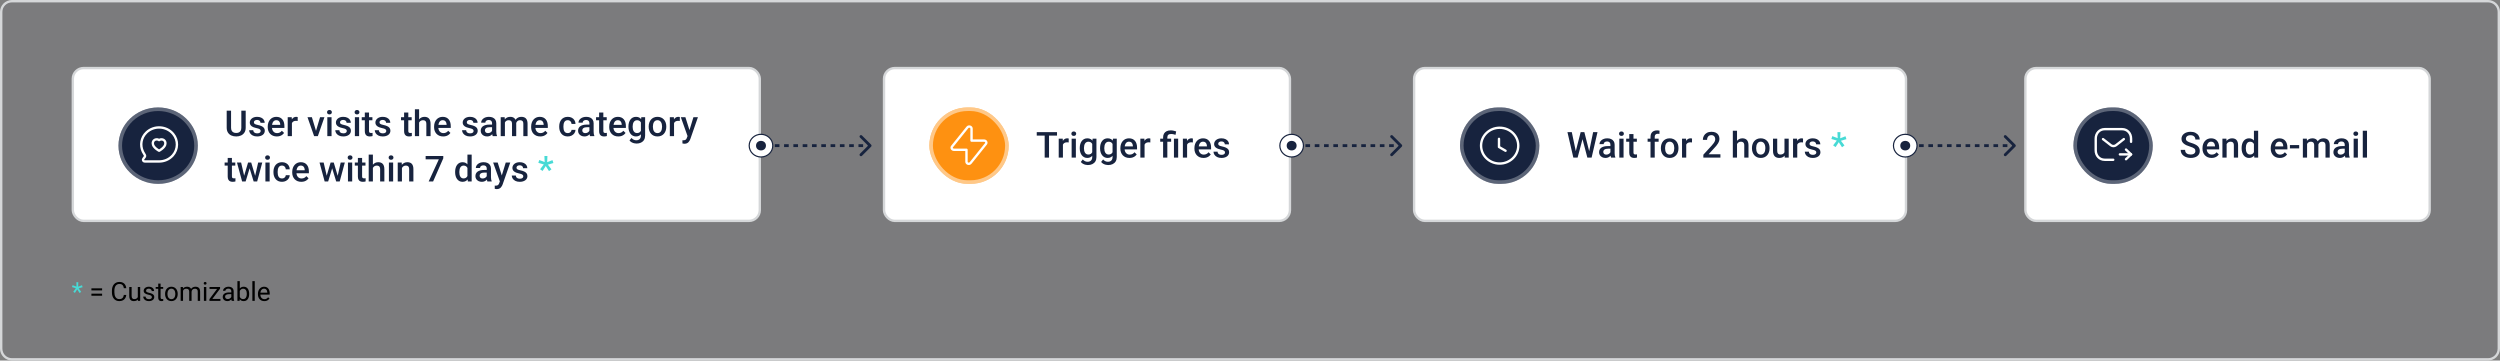
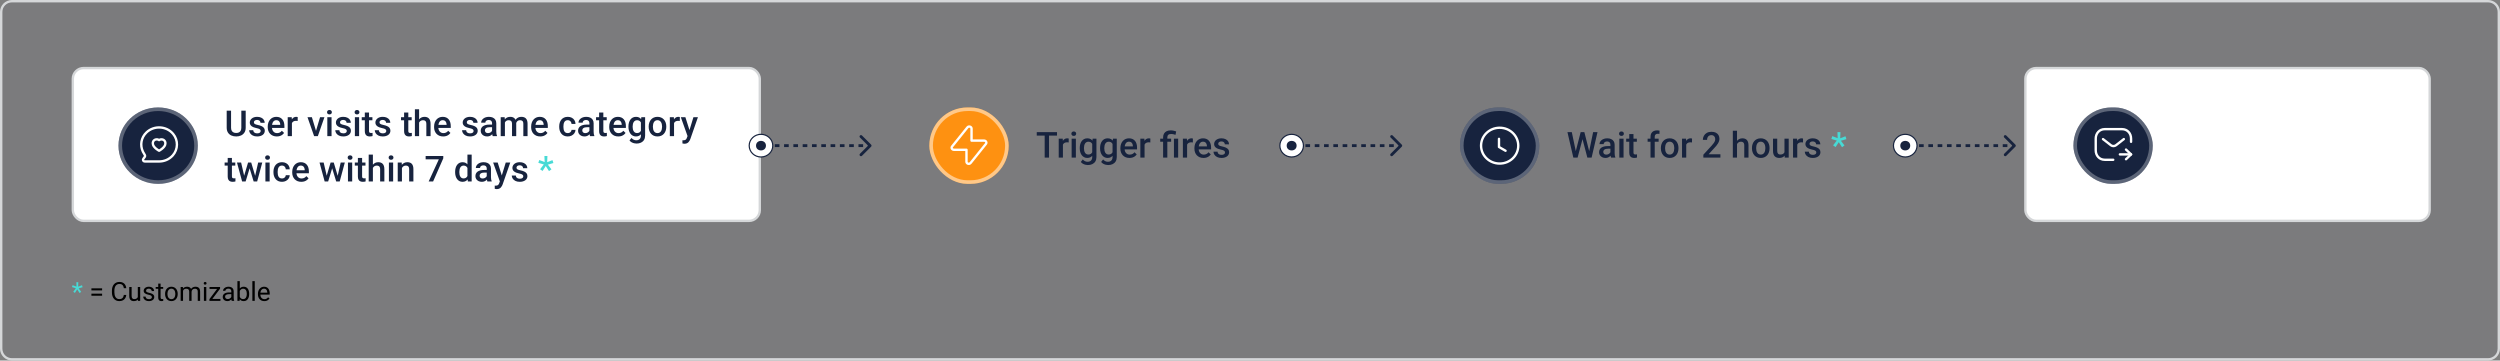
<svg xmlns="http://www.w3.org/2000/svg" width="1047" height="151" viewBox="0 0 1047 151" fill="none">
  <rect x="0" y="0" width="1047" height="151" fill="#808080" stroke="none" />
  <path d="M5 0.5H1042C1044.49 0.5 1046.5 2.515 1046.5 5V146C1046.5 148.485 1044.49 150.5 1042 150.5H5C2.515 150.5 0.5 148.485 0.5 146V5C0.5 2.515 2.515 0.5 5 0.5Z" fill="#17233E" fill-opacity="0.05" stroke="#D5D7D9" />
  <rect x="30.5" y="28.5" width="287.703" height="64" rx="4.5" fill="white" stroke="#D5D7D9" />
  <path d="M101.068 46.336H102.899V53.462C102.899 54.273 102.723 54.952 102.372 55.498C102.02 56.045 101.542 56.458 100.936 56.736C100.335 57.01 99.664 57.147 98.922 57.147C98.155 57.147 97.472 57.01 96.871 56.736C96.27 56.458 95.797 56.045 95.45 55.498C95.108 54.952 94.938 54.273 94.938 53.462V46.336H96.769V53.462C96.769 53.975 96.856 54.398 97.032 54.73C97.208 55.057 97.457 55.298 97.779 55.455C98.102 55.611 98.482 55.689 98.922 55.689C99.361 55.689 99.74 55.611 100.057 55.455C100.379 55.298 100.628 55.057 100.804 54.73C100.98 54.398 101.068 53.975 101.068 53.462V46.336ZM109.168 54.854C109.168 54.678 109.125 54.52 109.037 54.378C108.949 54.231 108.78 54.1 108.531 53.982C108.287 53.865 107.926 53.758 107.447 53.66C107.027 53.567 106.642 53.458 106.29 53.331C105.943 53.199 105.646 53.04 105.396 52.855C105.147 52.669 104.955 52.449 104.818 52.195C104.681 51.941 104.613 51.648 104.613 51.316C104.613 50.994 104.684 50.689 104.825 50.401C104.967 50.113 105.169 49.859 105.433 49.639C105.697 49.419 106.017 49.246 106.393 49.119C106.773 48.992 107.198 48.929 107.667 48.929C108.331 48.929 108.9 49.041 109.374 49.266C109.852 49.485 110.218 49.786 110.472 50.166C110.726 50.542 110.853 50.967 110.853 51.441H109.088C109.088 51.231 109.034 51.036 108.927 50.855C108.824 50.669 108.668 50.52 108.458 50.408C108.248 50.291 107.984 50.232 107.667 50.232C107.364 50.232 107.113 50.281 106.913 50.379C106.717 50.472 106.571 50.594 106.473 50.745C106.38 50.897 106.334 51.062 106.334 51.243C106.334 51.375 106.358 51.495 106.407 51.602C106.461 51.705 106.549 51.8 106.671 51.888C106.793 51.971 106.959 52.049 107.169 52.122C107.384 52.195 107.652 52.266 107.975 52.334C108.58 52.461 109.1 52.625 109.535 52.825C109.974 53.02 110.311 53.274 110.545 53.587C110.78 53.895 110.897 54.285 110.897 54.759C110.897 55.11 110.821 55.433 110.67 55.726C110.523 56.014 110.309 56.265 110.025 56.48C109.742 56.69 109.403 56.853 109.007 56.971C108.617 57.088 108.177 57.147 107.689 57.147C106.971 57.147 106.363 57.02 105.865 56.766C105.367 56.507 104.989 56.177 104.73 55.777C104.476 55.372 104.349 54.952 104.349 54.517H106.056C106.075 54.844 106.166 55.105 106.327 55.301C106.493 55.491 106.698 55.63 106.942 55.718C107.191 55.801 107.447 55.843 107.711 55.843C108.028 55.843 108.294 55.801 108.509 55.718C108.724 55.63 108.888 55.513 109 55.367C109.112 55.215 109.168 55.044 109.168 54.854ZM115.936 57.147C115.35 57.147 114.82 57.051 114.347 56.861C113.878 56.666 113.478 56.395 113.146 56.048C112.818 55.701 112.567 55.294 112.391 54.825C112.215 54.356 112.127 53.851 112.127 53.309V53.016C112.127 52.395 112.218 51.834 112.398 51.331C112.579 50.828 112.831 50.398 113.153 50.042C113.475 49.681 113.856 49.405 114.295 49.214C114.735 49.024 115.211 48.929 115.724 48.929C116.29 48.929 116.786 49.024 117.21 49.214C117.635 49.405 117.987 49.673 118.265 50.02C118.548 50.362 118.758 50.77 118.895 51.243C119.037 51.717 119.107 52.239 119.107 52.81V53.565H112.984V52.298H117.364V52.159C117.354 51.841 117.291 51.544 117.174 51.265C117.062 50.987 116.888 50.762 116.654 50.591C116.419 50.42 116.107 50.335 115.716 50.335C115.423 50.335 115.162 50.398 114.933 50.525C114.708 50.648 114.52 50.826 114.369 51.06C114.217 51.294 114.1 51.578 114.017 51.91C113.939 52.237 113.9 52.605 113.9 53.016V53.309C113.9 53.655 113.946 53.977 114.039 54.275C114.137 54.568 114.278 54.825 114.464 55.044C114.649 55.264 114.874 55.438 115.138 55.565C115.401 55.687 115.702 55.748 116.039 55.748C116.463 55.748 116.842 55.662 117.174 55.491C117.506 55.32 117.794 55.079 118.038 54.766L118.968 55.667C118.797 55.916 118.575 56.155 118.302 56.385C118.028 56.609 117.694 56.792 117.298 56.934C116.908 57.076 116.454 57.147 115.936 57.147ZM122.257 50.584V57H120.492V49.075H122.176L122.257 50.584ZM124.681 49.024L124.667 50.665C124.559 50.645 124.442 50.63 124.315 50.621C124.193 50.611 124.071 50.606 123.949 50.606C123.646 50.606 123.38 50.65 123.15 50.738C122.921 50.821 122.728 50.943 122.572 51.104C122.42 51.26 122.303 51.451 122.22 51.675C122.137 51.9 122.088 52.151 122.074 52.43L121.671 52.459C121.671 51.961 121.72 51.499 121.817 51.075C121.915 50.65 122.062 50.276 122.257 49.954C122.457 49.632 122.706 49.38 123.004 49.2C123.307 49.019 123.656 48.929 124.051 48.929C124.159 48.929 124.273 48.938 124.396 48.958C124.522 48.977 124.618 48.999 124.681 49.024ZM132.101 55.601L134.042 49.075H135.873L133.119 57H131.976L132.101 55.601ZM130.614 49.075L132.591 55.63L132.687 57H131.544L128.775 49.075H130.614ZM138.854 49.075V57H137.081V49.075H138.854ZM136.964 46.995C136.964 46.727 137.052 46.504 137.228 46.329C137.408 46.148 137.657 46.058 137.975 46.058C138.287 46.058 138.534 46.148 138.714 46.329C138.895 46.504 138.985 46.727 138.985 46.995C138.985 47.259 138.895 47.478 138.714 47.654C138.534 47.83 138.287 47.918 137.975 47.918C137.657 47.918 137.408 47.83 137.228 47.654C137.052 47.478 136.964 47.259 136.964 46.995ZM145.233 54.854C145.233 54.678 145.189 54.52 145.101 54.378C145.013 54.231 144.845 54.1 144.596 53.982C144.352 53.865 143.99 53.758 143.512 53.66C143.092 53.567 142.706 53.458 142.354 53.331C142.008 53.199 141.71 53.04 141.461 52.855C141.212 52.669 141.019 52.449 140.882 52.195C140.746 51.941 140.677 51.648 140.677 51.316C140.677 50.994 140.748 50.689 140.89 50.401C141.031 50.113 141.234 49.859 141.498 49.639C141.761 49.419 142.081 49.246 142.457 49.119C142.838 48.992 143.263 48.929 143.731 48.929C144.396 48.929 144.964 49.041 145.438 49.266C145.917 49.485 146.283 49.786 146.537 50.166C146.791 50.542 146.917 50.967 146.917 51.441H145.152C145.152 51.231 145.099 51.036 144.991 50.855C144.889 50.669 144.732 50.52 144.522 50.408C144.312 50.291 144.049 50.232 143.731 50.232C143.429 50.232 143.177 50.281 142.977 50.379C142.782 50.472 142.635 50.594 142.538 50.745C142.445 50.897 142.398 51.062 142.398 51.243C142.398 51.375 142.423 51.495 142.472 51.602C142.525 51.705 142.613 51.8 142.735 51.888C142.857 51.971 143.023 52.049 143.233 52.122C143.448 52.195 143.717 52.266 144.039 52.334C144.645 52.461 145.165 52.625 145.599 52.825C146.039 53.02 146.375 53.274 146.61 53.587C146.844 53.895 146.961 54.285 146.961 54.759C146.961 55.11 146.886 55.433 146.734 55.726C146.588 56.014 146.373 56.265 146.09 56.48C145.807 56.69 145.467 56.853 145.072 56.971C144.681 57.088 144.242 57.147 143.753 57.147C143.036 57.147 142.428 57.02 141.93 56.766C141.432 56.507 141.053 56.177 140.794 55.777C140.541 55.372 140.414 54.952 140.414 54.517H142.12C142.14 54.844 142.23 55.105 142.391 55.301C142.557 55.491 142.762 55.63 143.006 55.718C143.255 55.801 143.512 55.843 143.775 55.843C144.093 55.843 144.359 55.801 144.574 55.718C144.789 55.63 144.952 55.513 145.064 55.367C145.177 55.215 145.233 55.044 145.233 54.854ZM150.396 49.075V57H148.624V49.075H150.396ZM148.507 46.995C148.507 46.727 148.595 46.504 148.771 46.329C148.951 46.148 149.2 46.058 149.518 46.058C149.83 46.058 150.077 46.148 150.257 46.329C150.438 46.504 150.528 46.727 150.528 46.995C150.528 47.259 150.438 47.478 150.257 47.654C150.077 47.83 149.83 47.918 149.518 47.918C149.2 47.918 148.951 47.83 148.771 47.654C148.595 47.478 148.507 47.259 148.507 46.995ZM155.963 49.075V50.364H151.495V49.075H155.963ZM152.784 47.134H154.549V54.81C154.549 55.054 154.583 55.242 154.652 55.374C154.725 55.501 154.825 55.586 154.952 55.63C155.079 55.674 155.228 55.696 155.399 55.696C155.521 55.696 155.638 55.689 155.75 55.674C155.863 55.66 155.953 55.645 156.021 55.63L156.029 56.978C155.882 57.022 155.711 57.061 155.516 57.095C155.326 57.129 155.106 57.147 154.857 57.147C154.452 57.147 154.093 57.076 153.78 56.934C153.468 56.788 153.224 56.551 153.048 56.224C152.872 55.897 152.784 55.462 152.784 54.92V47.134ZM161.771 54.854C161.771 54.678 161.727 54.52 161.639 54.378C161.551 54.231 161.383 54.1 161.134 53.982C160.89 53.865 160.528 53.758 160.05 53.66C159.63 53.567 159.244 53.458 158.893 53.331C158.546 53.199 158.248 53.04 157.999 52.855C157.75 52.669 157.557 52.449 157.42 52.195C157.284 51.941 157.215 51.648 157.215 51.316C157.215 50.994 157.286 50.689 157.428 50.401C157.569 50.113 157.772 49.859 158.036 49.639C158.299 49.419 158.619 49.246 158.995 49.119C159.376 48.992 159.801 48.929 160.27 48.929C160.934 48.929 161.502 49.041 161.976 49.266C162.455 49.485 162.821 49.786 163.075 50.166C163.329 50.542 163.456 50.967 163.456 51.441H161.69C161.69 51.231 161.637 51.036 161.529 50.855C161.427 50.669 161.271 50.52 161.061 50.408C160.851 50.291 160.587 50.232 160.27 50.232C159.967 50.232 159.715 50.281 159.515 50.379C159.32 50.472 159.173 50.594 159.076 50.745C158.983 50.897 158.937 51.062 158.937 51.243C158.937 51.375 158.961 51.495 159.01 51.602C159.063 51.705 159.151 51.8 159.273 51.888C159.396 51.971 159.562 52.049 159.771 52.122C159.986 52.195 160.255 52.266 160.577 52.334C161.183 52.461 161.703 52.625 162.137 52.825C162.577 53.02 162.914 53.274 163.148 53.587C163.382 53.895 163.5 54.285 163.5 54.759C163.5 55.11 163.424 55.433 163.272 55.726C163.126 56.014 162.911 56.265 162.628 56.48C162.345 56.69 162.005 56.853 161.61 56.971C161.219 57.088 160.78 57.147 160.292 57.147C159.574 57.147 158.966 57.02 158.468 56.766C157.97 56.507 157.591 56.177 157.333 55.777C157.079 55.372 156.952 54.952 156.952 54.517H158.658C158.678 54.844 158.768 55.105 158.929 55.301C159.095 55.491 159.3 55.63 159.544 55.718C159.793 55.801 160.05 55.843 160.313 55.843C160.631 55.843 160.897 55.801 161.112 55.718C161.327 55.63 161.49 55.513 161.603 55.367C161.715 55.215 161.771 55.044 161.771 54.854ZM172.413 49.075V50.364H167.945V49.075H172.413ZM169.234 47.134H171V54.81C171 55.054 171.034 55.242 171.102 55.374C171.175 55.501 171.275 55.586 171.402 55.63C171.529 55.674 171.678 55.696 171.849 55.696C171.971 55.696 172.088 55.689 172.201 55.674C172.313 55.66 172.403 55.645 172.472 55.63L172.479 56.978C172.333 57.022 172.162 57.061 171.966 57.095C171.776 57.129 171.556 57.147 171.307 57.147C170.902 57.147 170.543 57.076 170.23 56.934C169.918 56.788 169.674 56.551 169.498 56.224C169.322 55.897 169.234 55.462 169.234 54.92V47.134ZM175.519 45.75V57H173.761V45.75H175.519ZM175.211 52.745L174.64 52.737C174.645 52.19 174.72 51.685 174.867 51.221C175.018 50.757 175.228 50.355 175.497 50.013C175.77 49.666 176.097 49.4 176.478 49.214C176.859 49.024 177.281 48.929 177.745 48.929C178.136 48.929 178.487 48.982 178.8 49.09C179.117 49.197 179.391 49.371 179.62 49.61C179.85 49.844 180.023 50.152 180.14 50.533C180.262 50.909 180.323 51.368 180.323 51.91V57H178.551V51.895C178.551 51.514 178.495 51.211 178.382 50.987C178.275 50.762 178.116 50.601 177.906 50.503C177.696 50.401 177.44 50.35 177.137 50.35C176.82 50.35 176.539 50.413 176.295 50.54C176.056 50.667 175.855 50.84 175.694 51.06C175.533 51.28 175.411 51.534 175.328 51.822C175.25 52.11 175.211 52.417 175.211 52.745ZM185.604 57.147C185.018 57.147 184.488 57.051 184.015 56.861C183.546 56.666 183.146 56.395 182.813 56.048C182.486 55.701 182.235 55.294 182.059 54.825C181.883 54.356 181.795 53.851 181.795 53.309V53.016C181.795 52.395 181.886 51.834 182.066 51.331C182.247 50.828 182.499 50.398 182.821 50.042C183.143 49.681 183.524 49.405 183.963 49.214C184.403 49.024 184.879 48.929 185.392 48.929C185.958 48.929 186.454 49.024 186.878 49.214C187.303 49.405 187.655 49.673 187.933 50.02C188.216 50.362 188.426 50.77 188.563 51.243C188.705 51.717 188.775 52.239 188.775 52.81V53.565H182.652V52.298H187.032V52.159C187.022 51.841 186.959 51.544 186.842 51.265C186.729 50.987 186.556 50.762 186.322 50.591C186.087 50.42 185.775 50.335 185.384 50.335C185.091 50.335 184.83 50.398 184.601 50.525C184.376 50.648 184.188 50.826 184.037 51.06C183.885 51.294 183.768 51.578 183.685 51.91C183.607 52.237 183.568 52.605 183.568 53.016V53.309C183.568 53.655 183.614 53.977 183.707 54.275C183.805 54.568 183.946 54.825 184.132 55.044C184.317 55.264 184.542 55.438 184.806 55.565C185.069 55.687 185.37 55.748 185.707 55.748C186.131 55.748 186.51 55.662 186.842 55.491C187.174 55.32 187.462 55.079 187.706 54.766L188.636 55.667C188.465 55.916 188.243 56.155 187.97 56.385C187.696 56.609 187.362 56.792 186.966 56.934C186.576 57.076 186.122 57.147 185.604 57.147ZM198.333 54.854C198.333 54.678 198.29 54.52 198.202 54.378C198.114 54.231 197.945 54.1 197.696 53.982C197.452 53.865 197.091 53.758 196.612 53.66C196.192 53.567 195.807 53.458 195.455 53.331C195.108 53.199 194.811 53.04 194.562 52.855C194.312 52.669 194.12 52.449 193.983 52.195C193.846 51.941 193.778 51.648 193.778 51.316C193.778 50.994 193.849 50.689 193.99 50.401C194.132 50.113 194.334 49.859 194.598 49.639C194.862 49.419 195.182 49.246 195.558 49.119C195.938 48.992 196.363 48.929 196.832 48.929C197.496 48.929 198.065 49.041 198.539 49.266C199.017 49.485 199.383 49.786 199.637 50.166C199.891 50.542 200.018 50.967 200.018 51.441H198.253C198.253 51.231 198.199 51.036 198.092 50.855C197.989 50.669 197.833 50.52 197.623 50.408C197.413 50.291 197.149 50.232 196.832 50.232C196.529 50.232 196.278 50.281 196.078 50.379C195.882 50.472 195.736 50.594 195.638 50.745C195.545 50.897 195.499 51.062 195.499 51.243C195.499 51.375 195.523 51.495 195.572 51.602C195.626 51.705 195.714 51.8 195.836 51.888C195.958 51.971 196.124 52.049 196.334 52.122C196.549 52.195 196.817 52.266 197.14 52.334C197.745 52.461 198.265 52.625 198.7 52.825C199.139 53.02 199.476 53.274 199.71 53.587C199.945 53.895 200.062 54.285 200.062 54.759C200.062 55.11 199.986 55.433 199.835 55.726C199.688 56.014 199.474 56.265 199.19 56.48C198.907 56.69 198.568 56.853 198.172 56.971C197.782 57.088 197.342 57.147 196.854 57.147C196.136 57.147 195.528 57.02 195.03 56.766C194.532 56.507 194.154 56.177 193.895 55.777C193.641 55.372 193.514 54.952 193.514 54.517H195.221C195.24 54.844 195.331 55.105 195.492 55.301C195.658 55.491 195.863 55.63 196.107 55.718C196.356 55.801 196.612 55.843 196.876 55.843C197.193 55.843 197.459 55.801 197.674 55.718C197.889 55.63 198.053 55.513 198.165 55.367C198.277 55.215 198.333 55.044 198.333 54.854ZM206.075 55.411V51.631C206.075 51.348 206.024 51.104 205.921 50.899C205.819 50.694 205.663 50.535 205.453 50.423C205.248 50.31 204.989 50.254 204.676 50.254C204.388 50.254 204.139 50.303 203.929 50.401C203.719 50.498 203.556 50.63 203.438 50.796C203.321 50.962 203.263 51.15 203.263 51.36H201.505C201.505 51.048 201.581 50.745 201.732 50.452C201.883 50.159 202.103 49.898 202.391 49.669C202.679 49.439 203.023 49.258 203.424 49.127C203.824 48.995 204.273 48.929 204.771 48.929C205.367 48.929 205.895 49.029 206.354 49.229C206.817 49.429 207.181 49.732 207.445 50.137C207.713 50.538 207.848 51.041 207.848 51.646V55.169C207.848 55.53 207.872 55.855 207.921 56.143C207.975 56.426 208.05 56.673 208.148 56.883V57H206.339C206.256 56.81 206.19 56.568 206.141 56.275C206.097 55.977 206.075 55.689 206.075 55.411ZM206.332 52.181L206.346 53.272H205.079C204.752 53.272 204.464 53.304 204.215 53.367C203.966 53.426 203.758 53.514 203.592 53.631C203.426 53.748 203.302 53.89 203.219 54.056C203.136 54.222 203.094 54.41 203.094 54.62C203.094 54.83 203.143 55.023 203.241 55.198C203.338 55.369 203.48 55.503 203.666 55.601C203.856 55.699 204.085 55.748 204.354 55.748C204.715 55.748 205.03 55.674 205.299 55.528C205.572 55.377 205.787 55.193 205.943 54.978C206.1 54.759 206.183 54.551 206.192 54.356L206.764 55.14C206.705 55.34 206.605 55.555 206.463 55.784C206.322 56.014 206.136 56.233 205.907 56.443C205.682 56.648 205.411 56.817 205.094 56.949C204.781 57.081 204.42 57.147 204.01 57.147C203.492 57.147 203.031 57.044 202.625 56.839C202.22 56.629 201.903 56.348 201.673 55.997C201.444 55.64 201.329 55.237 201.329 54.788C201.329 54.368 201.407 53.997 201.563 53.675C201.725 53.348 201.959 53.074 202.267 52.855C202.579 52.635 202.96 52.469 203.409 52.356C203.858 52.239 204.371 52.181 204.947 52.181H206.332ZM211.458 50.687V57H209.693V49.075H211.356L211.458 50.687ZM211.173 52.745L210.572 52.737C210.572 52.19 210.641 51.685 210.777 51.221C210.914 50.757 211.114 50.355 211.378 50.013C211.642 49.666 211.969 49.4 212.359 49.214C212.755 49.024 213.211 48.929 213.729 48.929C214.09 48.929 214.42 48.982 214.718 49.09C215.021 49.192 215.282 49.356 215.501 49.581C215.726 49.805 215.897 50.093 216.014 50.445C216.136 50.796 216.197 51.221 216.197 51.719V57H214.432V51.873C214.432 51.487 214.374 51.185 214.256 50.965C214.144 50.745 213.98 50.589 213.766 50.496C213.556 50.398 213.304 50.35 213.011 50.35C212.679 50.35 212.396 50.413 212.162 50.54C211.932 50.667 211.744 50.84 211.598 51.06C211.451 51.28 211.344 51.534 211.275 51.822C211.207 52.11 211.173 52.417 211.173 52.745ZM216.087 52.276L215.26 52.459C215.26 51.98 215.326 51.529 215.458 51.104C215.594 50.674 215.792 50.298 216.051 49.976C216.314 49.649 216.639 49.393 217.025 49.207C217.411 49.022 217.853 48.929 218.351 48.929C218.756 48.929 219.117 48.985 219.435 49.097C219.757 49.205 220.03 49.376 220.255 49.61C220.479 49.844 220.65 50.149 220.768 50.525C220.885 50.897 220.943 51.346 220.943 51.873V57H219.171V51.866C219.171 51.465 219.112 51.155 218.995 50.935C218.883 50.716 218.722 50.565 218.512 50.481C218.302 50.394 218.05 50.35 217.757 50.35C217.484 50.35 217.242 50.401 217.032 50.503C216.827 50.601 216.654 50.74 216.512 50.921C216.371 51.097 216.263 51.299 216.19 51.529C216.122 51.758 216.087 52.007 216.087 52.276ZM226.253 57.147C225.667 57.147 225.138 57.051 224.664 56.861C224.195 56.666 223.795 56.395 223.463 56.048C223.136 55.701 222.884 55.294 222.708 54.825C222.533 54.356 222.445 53.851 222.445 53.309V53.016C222.445 52.395 222.535 51.834 222.716 51.331C222.896 50.828 223.148 50.398 223.47 50.042C223.792 49.681 224.173 49.405 224.613 49.214C225.052 49.024 225.528 48.929 226.041 48.929C226.607 48.929 227.103 49.024 227.528 49.214C227.953 49.405 228.304 49.673 228.583 50.02C228.866 50.362 229.076 50.77 229.212 51.243C229.354 51.717 229.425 52.239 229.425 52.81V53.565H223.302V52.298H227.682V52.159C227.672 51.841 227.608 51.544 227.491 51.265C227.379 50.987 227.206 50.762 226.971 50.591C226.737 50.42 226.424 50.335 226.034 50.335C225.741 50.335 225.479 50.398 225.25 50.525C225.025 50.648 224.837 50.826 224.686 51.06C224.535 51.294 224.417 51.578 224.334 51.91C224.256 52.237 224.217 52.605 224.217 53.016V53.309C224.217 53.655 224.264 53.977 224.356 54.275C224.454 54.568 224.596 54.825 224.781 55.044C224.967 55.264 225.191 55.438 225.455 55.565C225.719 55.687 226.019 55.748 226.356 55.748C226.781 55.748 227.159 55.662 227.491 55.491C227.823 55.32 228.111 55.079 228.355 54.766L229.286 55.667C229.115 55.916 228.893 56.155 228.619 56.385C228.346 56.609 228.011 56.792 227.616 56.934C227.225 57.076 226.771 57.147 226.253 57.147ZM237.774 55.74C238.062 55.74 238.321 55.684 238.551 55.572C238.785 55.455 238.973 55.294 239.115 55.088C239.261 54.883 239.342 54.647 239.356 54.378H241.019C241.009 54.891 240.858 55.357 240.565 55.777C240.272 56.197 239.884 56.531 239.4 56.78C238.917 57.024 238.382 57.147 237.796 57.147C237.191 57.147 236.664 57.044 236.214 56.839C235.765 56.629 235.392 56.341 235.094 55.975C234.796 55.608 234.571 55.186 234.42 54.708C234.273 54.229 234.2 53.716 234.2 53.169V52.913C234.2 52.366 234.273 51.853 234.42 51.375C234.571 50.892 234.796 50.467 235.094 50.101C235.392 49.734 235.765 49.449 236.214 49.244C236.664 49.034 237.188 48.929 237.789 48.929C238.424 48.929 238.98 49.056 239.459 49.31C239.938 49.559 240.313 49.908 240.587 50.357C240.865 50.801 241.009 51.319 241.019 51.91H239.356C239.342 51.617 239.269 51.353 239.137 51.119C239.01 50.879 238.829 50.689 238.595 50.547C238.365 50.406 238.089 50.335 237.767 50.335C237.411 50.335 237.115 50.408 236.881 50.555C236.646 50.696 236.463 50.892 236.332 51.141C236.2 51.385 236.104 51.661 236.046 51.968C235.992 52.271 235.965 52.586 235.965 52.913V53.169C235.965 53.497 235.992 53.814 236.046 54.122C236.1 54.429 236.192 54.705 236.324 54.949C236.461 55.188 236.646 55.381 236.881 55.528C237.115 55.669 237.413 55.74 237.774 55.74ZM246.842 55.411V51.631C246.842 51.348 246.791 51.104 246.688 50.899C246.585 50.694 246.429 50.535 246.219 50.423C246.014 50.31 245.755 50.254 245.443 50.254C245.155 50.254 244.906 50.303 244.696 50.401C244.486 50.498 244.322 50.63 244.205 50.796C244.088 50.962 244.029 51.15 244.029 51.36H242.271C242.271 51.048 242.347 50.745 242.499 50.452C242.65 50.159 242.87 49.898 243.158 49.669C243.446 49.439 243.79 49.258 244.19 49.127C244.591 48.995 245.04 48.929 245.538 48.929C246.134 48.929 246.661 49.029 247.12 49.229C247.584 49.429 247.948 49.732 248.211 50.137C248.48 50.538 248.614 51.041 248.614 51.646V55.169C248.614 55.53 248.639 55.855 248.688 56.143C248.741 56.426 248.817 56.673 248.915 56.883V57H247.105C247.022 56.81 246.957 56.568 246.908 56.275C246.864 55.977 246.842 55.689 246.842 55.411ZM247.098 52.181L247.113 53.272H245.846C245.519 53.272 245.23 53.304 244.981 53.367C244.732 53.426 244.525 53.514 244.359 53.631C244.193 53.748 244.068 53.89 243.985 54.056C243.902 54.222 243.861 54.41 243.861 54.62C243.861 54.83 243.91 55.023 244.007 55.198C244.105 55.369 244.247 55.503 244.432 55.601C244.623 55.699 244.852 55.748 245.121 55.748C245.482 55.748 245.797 55.674 246.065 55.528C246.339 55.377 246.554 55.193 246.71 54.978C246.866 54.759 246.949 54.551 246.959 54.356L247.53 55.14C247.472 55.34 247.372 55.555 247.23 55.784C247.088 56.014 246.903 56.233 246.673 56.443C246.449 56.648 246.178 56.817 245.86 56.949C245.548 57.081 245.187 57.147 244.776 57.147C244.259 57.147 243.797 57.044 243.392 56.839C242.987 56.629 242.669 56.348 242.44 55.997C242.21 55.64 242.096 55.237 242.096 54.788C242.096 54.368 242.174 53.997 242.33 53.675C242.491 53.348 242.726 53.074 243.033 52.855C243.346 52.635 243.727 52.469 244.176 52.356C244.625 52.239 245.138 52.181 245.714 52.181H247.098ZM254.093 49.075V50.364H249.625V49.075H254.093ZM250.914 47.134H252.679V54.81C252.679 55.054 252.713 55.242 252.782 55.374C252.855 55.501 252.955 55.586 253.082 55.63C253.209 55.674 253.358 55.696 253.529 55.696C253.651 55.696 253.768 55.689 253.88 55.674C253.993 55.66 254.083 55.645 254.151 55.63L254.159 56.978C254.012 57.022 253.841 57.061 253.646 57.095C253.456 57.129 253.236 57.147 252.987 57.147C252.582 57.147 252.223 57.076 251.91 56.934C251.598 56.788 251.354 56.551 251.178 56.224C251.002 55.897 250.914 55.462 250.914 54.92V47.134ZM258.949 57.147C258.363 57.147 257.833 57.051 257.359 56.861C256.891 56.666 256.49 56.395 256.158 56.048C255.831 55.701 255.58 55.294 255.404 54.825C255.228 54.356 255.14 53.851 255.14 53.309V53.016C255.14 52.395 255.23 51.834 255.411 51.331C255.592 50.828 255.843 50.398 256.166 50.042C256.488 49.681 256.869 49.405 257.308 49.214C257.748 49.024 258.224 48.929 258.736 48.929C259.303 48.929 259.798 49.024 260.223 49.214C260.648 49.405 261 49.673 261.278 50.02C261.561 50.362 261.771 50.77 261.908 51.243C262.049 51.717 262.12 52.239 262.12 52.81V53.565H255.997V52.298H260.377V52.159C260.367 51.841 260.304 51.544 260.187 51.265C260.074 50.987 259.901 50.762 259.667 50.591C259.432 50.42 259.12 50.335 258.729 50.335C258.436 50.335 258.175 50.398 257.945 50.525C257.721 50.648 257.533 50.826 257.381 51.06C257.23 51.294 257.113 51.578 257.03 51.91C256.952 52.237 256.913 52.605 256.913 53.016V53.309C256.913 53.655 256.959 53.977 257.052 54.275C257.149 54.568 257.291 54.825 257.477 55.044C257.662 55.264 257.887 55.438 258.15 55.565C258.414 55.687 258.714 55.748 259.051 55.748C259.476 55.748 259.854 55.662 260.187 55.491C260.519 55.32 260.807 55.079 261.051 54.766L261.981 55.667C261.81 55.916 261.588 56.155 261.314 56.385C261.041 56.609 260.707 56.792 260.311 56.934C259.92 57.076 259.466 57.147 258.949 57.147ZM268.573 49.075H270.177V56.78C270.177 57.493 270.025 58.099 269.723 58.597C269.42 59.095 268.998 59.473 268.456 59.732C267.914 59.996 267.286 60.127 266.573 60.127C266.271 60.127 265.934 60.084 265.562 59.996C265.196 59.908 264.84 59.766 264.493 59.571C264.151 59.38 263.866 59.129 263.636 58.816L264.464 57.776C264.747 58.113 265.06 58.36 265.401 58.516C265.743 58.672 266.102 58.751 266.478 58.751C266.883 58.751 267.228 58.675 267.511 58.523C267.799 58.377 268.021 58.16 268.177 57.872C268.333 57.584 268.412 57.232 268.412 56.817V50.87L268.573 49.075ZM263.189 53.126V52.972C263.189 52.371 263.263 51.824 263.409 51.331C263.556 50.833 263.766 50.406 264.039 50.049C264.312 49.688 264.645 49.412 265.035 49.222C265.426 49.026 265.868 48.929 266.361 48.929C266.874 48.929 267.311 49.022 267.672 49.207C268.038 49.393 268.343 49.659 268.587 50.005C268.832 50.347 269.022 50.757 269.159 51.236C269.3 51.709 269.405 52.237 269.474 52.818V53.309C269.41 53.875 269.303 54.393 269.151 54.861C269 55.33 268.8 55.735 268.551 56.077C268.302 56.419 267.994 56.683 267.628 56.868C267.267 57.054 266.839 57.147 266.346 57.147C265.863 57.147 265.426 57.046 265.035 56.846C264.649 56.646 264.317 56.365 264.039 56.004C263.766 55.643 263.556 55.218 263.409 54.73C263.263 54.236 263.189 53.702 263.189 53.126ZM264.955 52.972V53.126C264.955 53.487 264.989 53.824 265.057 54.136C265.13 54.449 265.24 54.725 265.387 54.964C265.538 55.198 265.729 55.384 265.958 55.52C266.192 55.652 266.468 55.718 266.786 55.718C267.201 55.718 267.54 55.63 267.804 55.455C268.072 55.279 268.277 55.042 268.419 54.744C268.565 54.441 268.668 54.105 268.727 53.733V52.408C268.697 52.12 268.636 51.851 268.543 51.602C268.456 51.353 268.336 51.136 268.185 50.95C268.033 50.76 267.843 50.613 267.613 50.511C267.384 50.403 267.113 50.35 266.8 50.35C266.483 50.35 266.207 50.418 265.973 50.555C265.738 50.691 265.545 50.879 265.394 51.119C265.248 51.358 265.138 51.636 265.064 51.954C264.991 52.271 264.955 52.61 264.955 52.972ZM271.671 53.126V52.957C271.671 52.386 271.754 51.856 271.92 51.368C272.086 50.874 272.325 50.447 272.638 50.086C272.955 49.72 273.341 49.437 273.795 49.236C274.254 49.031 274.771 48.929 275.348 48.929C275.929 48.929 276.446 49.031 276.9 49.236C277.359 49.437 277.748 49.72 278.065 50.086C278.382 50.447 278.624 50.874 278.79 51.368C278.956 51.856 279.039 52.386 279.039 52.957V53.126C279.039 53.697 278.956 54.227 278.79 54.715C278.624 55.203 278.382 55.63 278.065 55.997C277.748 56.358 277.362 56.641 276.908 56.846C276.454 57.046 275.938 57.147 275.362 57.147C274.781 57.147 274.261 57.046 273.802 56.846C273.348 56.641 272.962 56.358 272.645 55.997C272.328 55.63 272.086 55.203 271.92 54.715C271.754 54.227 271.671 53.697 271.671 53.126ZM273.436 52.957V53.126C273.436 53.482 273.473 53.819 273.546 54.136C273.619 54.454 273.734 54.732 273.89 54.971C274.046 55.21 274.247 55.398 274.491 55.535C274.735 55.672 275.025 55.74 275.362 55.74C275.689 55.74 275.973 55.672 276.212 55.535C276.456 55.398 276.656 55.21 276.812 54.971C276.969 54.732 277.083 54.454 277.157 54.136C277.235 53.819 277.274 53.482 277.274 53.126V52.957C277.274 52.605 277.235 52.273 277.157 51.961C277.083 51.644 276.966 51.363 276.805 51.119C276.649 50.874 276.449 50.684 276.205 50.547C275.965 50.406 275.68 50.335 275.348 50.335C275.016 50.335 274.728 50.406 274.483 50.547C274.244 50.684 274.046 50.874 273.89 51.119C273.734 51.363 273.619 51.644 273.546 51.961C273.473 52.273 273.436 52.605 273.436 52.957ZM282.291 50.584V57H280.526V49.075H282.21L282.291 50.584ZM284.715 49.024L284.701 50.665C284.593 50.645 284.476 50.63 284.349 50.621C284.227 50.611 284.105 50.606 283.983 50.606C283.68 50.606 283.414 50.65 283.185 50.738C282.955 50.821 282.762 50.943 282.606 51.104C282.455 51.26 282.337 51.451 282.254 51.675C282.171 51.9 282.123 52.151 282.108 52.43L281.705 52.459C281.705 51.961 281.754 51.499 281.852 51.075C281.949 50.65 282.096 50.276 282.291 49.954C282.491 49.632 282.74 49.38 283.038 49.2C283.341 49.019 283.69 48.929 284.085 48.929C284.193 48.929 284.308 48.938 284.43 48.958C284.557 48.977 284.652 48.999 284.715 49.024ZM288.253 56.136L290.406 49.075H292.296L289.117 58.209C289.044 58.404 288.949 58.616 288.832 58.846C288.714 59.075 288.561 59.292 288.37 59.498C288.185 59.708 287.953 59.876 287.674 60.003C287.396 60.135 287.059 60.201 286.664 60.201C286.507 60.201 286.356 60.186 286.209 60.157C286.068 60.132 285.934 60.105 285.807 60.076L285.799 58.728C285.848 58.733 285.907 58.738 285.975 58.743C286.048 58.748 286.107 58.751 286.151 58.751C286.444 58.751 286.688 58.714 286.883 58.641C287.079 58.572 287.237 58.46 287.359 58.304C287.486 58.148 287.594 57.938 287.682 57.674L288.253 56.136ZM287.037 49.075L288.919 55.008L289.234 56.868L288.011 57.183L285.133 49.075H287.037ZM98.541 68.075V69.364H94.073V68.075H98.541ZM95.362 66.134H97.127V73.81C97.127 74.054 97.162 74.242 97.23 74.374C97.303 74.501 97.403 74.586 97.53 74.63C97.657 74.674 97.806 74.696 97.977 74.696C98.099 74.696 98.216 74.689 98.329 74.674C98.441 74.66 98.531 74.645 98.6 74.63L98.607 75.978C98.46 76.022 98.29 76.061 98.094 76.095C97.904 76.129 97.684 76.147 97.435 76.147C97.03 76.147 96.671 76.076 96.358 75.934C96.046 75.788 95.802 75.551 95.626 75.224C95.45 74.897 95.362 74.462 95.362 73.92V66.134ZM102.057 74.242L103.888 68.075H105.016L104.708 69.921L102.862 76H101.852L102.057 74.242ZM100.98 68.075L102.408 74.272L102.525 76H101.397L99.251 68.075H100.98ZM106.729 74.198L108.114 68.075H109.835L107.696 76H106.568L106.729 74.198ZM105.206 68.075L107.015 74.169L107.242 76H106.231L104.364 69.914L104.056 68.075H105.206ZM112.926 68.075V76H111.153V68.075H112.926ZM111.036 65.995C111.036 65.727 111.124 65.504 111.3 65.329C111.48 65.148 111.729 65.058 112.047 65.058C112.359 65.058 112.606 65.148 112.787 65.329C112.967 65.504 113.058 65.727 113.058 65.995C113.058 66.259 112.967 66.478 112.787 66.654C112.606 66.83 112.359 66.918 112.047 66.918C111.729 66.918 111.48 66.83 111.3 66.654C111.124 66.478 111.036 66.259 111.036 65.995ZM118.097 74.74C118.385 74.74 118.644 74.684 118.873 74.572C119.107 74.455 119.295 74.293 119.437 74.088C119.583 73.883 119.664 73.647 119.679 73.378H121.341C121.332 73.891 121.18 74.357 120.887 74.777C120.594 75.197 120.206 75.531 119.723 75.78C119.239 76.024 118.705 76.147 118.119 76.147C117.513 76.147 116.986 76.044 116.537 75.839C116.087 75.629 115.714 75.341 115.416 74.975C115.118 74.608 114.894 74.186 114.742 73.707C114.596 73.229 114.522 72.716 114.522 72.169V71.913C114.522 71.366 114.596 70.853 114.742 70.375C114.894 69.892 115.118 69.467 115.416 69.101C115.714 68.734 116.087 68.449 116.537 68.244C116.986 68.034 117.511 67.929 118.111 67.929C118.746 67.929 119.303 68.056 119.781 68.31C120.26 68.559 120.636 68.908 120.909 69.357C121.188 69.801 121.332 70.319 121.341 70.91H119.679C119.664 70.617 119.591 70.353 119.459 70.119C119.332 69.879 119.151 69.689 118.917 69.547C118.688 69.406 118.412 69.335 118.089 69.335C117.733 69.335 117.438 69.408 117.203 69.555C116.969 69.696 116.786 69.892 116.654 70.141C116.522 70.385 116.427 70.661 116.368 70.968C116.314 71.271 116.288 71.586 116.288 71.913V72.169C116.288 72.497 116.314 72.814 116.368 73.122C116.422 73.429 116.515 73.705 116.646 73.949C116.783 74.189 116.969 74.381 117.203 74.528C117.438 74.669 117.735 74.74 118.097 74.74ZM126.19 76.147C125.604 76.147 125.074 76.051 124.601 75.861C124.132 75.665 123.731 75.394 123.399 75.048C123.072 74.701 122.821 74.293 122.645 73.825C122.469 73.356 122.381 72.851 122.381 72.309V72.016C122.381 71.395 122.472 70.834 122.652 70.331C122.833 69.828 123.084 69.398 123.407 69.042C123.729 68.681 124.11 68.405 124.549 68.214C124.989 68.024 125.465 67.929 125.978 67.929C126.544 67.929 127.04 68.024 127.464 68.214C127.889 68.405 128.241 68.673 128.519 69.02C128.802 69.362 129.012 69.769 129.149 70.243C129.291 70.717 129.361 71.239 129.361 71.811V72.565H123.238V71.298H127.618V71.159C127.608 70.841 127.545 70.543 127.428 70.265C127.315 69.987 127.142 69.762 126.908 69.591C126.673 69.42 126.361 69.335 125.97 69.335C125.677 69.335 125.416 69.398 125.187 69.525C124.962 69.647 124.774 69.826 124.623 70.06C124.471 70.294 124.354 70.578 124.271 70.91C124.193 71.237 124.154 71.606 124.154 72.016V72.309C124.154 72.655 124.2 72.978 124.293 73.275C124.391 73.568 124.532 73.825 124.718 74.044C124.903 74.264 125.128 74.438 125.392 74.564C125.655 74.686 125.956 74.748 126.292 74.748C126.717 74.748 127.096 74.662 127.428 74.491C127.76 74.32 128.048 74.079 128.292 73.766L129.222 74.667C129.051 74.916 128.829 75.155 128.556 75.385C128.282 75.609 127.948 75.793 127.552 75.934C127.162 76.076 126.708 76.147 126.19 76.147ZM136.627 74.242L138.458 68.075H139.586L139.278 69.921L137.433 76H136.422L136.627 74.242ZM135.55 68.075L136.979 74.272L137.096 76H135.968L133.822 68.075H135.55ZM141.3 74.198L142.684 68.075H144.405L142.267 76H141.139L141.3 74.198ZM139.776 68.075L141.585 74.169L141.812 76H140.802L138.934 69.914L138.626 68.075H139.776ZM147.496 68.075V76H145.724V68.075H147.496ZM145.606 65.995C145.606 65.727 145.694 65.504 145.87 65.329C146.051 65.148 146.3 65.058 146.617 65.058C146.93 65.058 147.176 65.148 147.357 65.329C147.538 65.504 147.628 65.727 147.628 65.995C147.628 66.259 147.538 66.478 147.357 66.654C147.176 66.83 146.93 66.918 146.617 66.918C146.3 66.918 146.051 66.83 145.87 66.654C145.694 66.478 145.606 66.259 145.606 65.995ZM153.062 68.075V69.364H148.595V68.075H153.062ZM149.884 66.134H151.649V73.81C151.649 74.054 151.683 74.242 151.751 74.374C151.825 74.501 151.925 74.586 152.052 74.63C152.179 74.674 152.328 74.696 152.499 74.696C152.621 74.696 152.738 74.689 152.85 74.674C152.962 74.66 153.053 74.645 153.121 74.63L153.128 75.978C152.982 76.022 152.811 76.061 152.616 76.095C152.425 76.129 152.206 76.147 151.957 76.147C151.551 76.147 151.192 76.076 150.88 75.934C150.567 75.788 150.323 75.551 150.147 75.224C149.972 74.897 149.884 74.462 149.884 73.92V66.134ZM156.168 64.75V76H154.41V64.75H156.168ZM155.86 71.745L155.289 71.737C155.294 71.19 155.37 70.685 155.516 70.221C155.667 69.757 155.877 69.355 156.146 69.013C156.419 68.666 156.747 68.4 157.127 68.214C157.508 68.024 157.931 67.929 158.395 67.929C158.785 67.929 159.137 67.982 159.449 68.09C159.767 68.197 160.04 68.371 160.27 68.61C160.499 68.844 160.672 69.152 160.79 69.533C160.912 69.909 160.973 70.368 160.973 70.91V76H159.2V70.895C159.2 70.514 159.144 70.211 159.032 69.987C158.924 69.762 158.766 69.601 158.556 69.503C158.346 69.401 158.089 69.35 157.787 69.35C157.469 69.35 157.188 69.413 156.944 69.54C156.705 69.667 156.505 69.84 156.344 70.06C156.183 70.28 156.061 70.534 155.978 70.822C155.899 71.11 155.86 71.418 155.86 71.745ZM164.649 68.075V76H162.877V68.075H164.649ZM162.76 65.995C162.76 65.727 162.848 65.504 163.023 65.329C163.204 65.148 163.453 65.058 163.771 65.058C164.083 65.058 164.33 65.148 164.51 65.329C164.691 65.504 164.781 65.727 164.781 65.995C164.781 66.259 164.691 66.478 164.51 66.654C164.33 66.83 164.083 66.918 163.771 66.918C163.453 66.918 163.204 66.83 163.023 66.654C162.848 66.478 162.76 66.259 162.76 65.995ZM168.333 69.767V76H166.568V68.075H168.231L168.333 69.767ZM168.019 71.745L167.447 71.737C167.452 71.176 167.53 70.661 167.682 70.192C167.838 69.723 168.053 69.32 168.326 68.983C168.604 68.647 168.937 68.388 169.322 68.207C169.708 68.022 170.138 67.929 170.611 67.929C170.992 67.929 171.336 67.982 171.644 68.09C171.957 68.192 172.223 68.361 172.442 68.595C172.667 68.83 172.838 69.135 172.955 69.511C173.072 69.882 173.131 70.338 173.131 70.88V76H171.358V70.873C171.358 70.492 171.302 70.192 171.19 69.972C171.083 69.748 170.924 69.589 170.714 69.496C170.509 69.398 170.252 69.35 169.945 69.35C169.642 69.35 169.371 69.413 169.132 69.54C168.893 69.667 168.69 69.84 168.524 70.06C168.363 70.28 168.238 70.534 168.15 70.822C168.062 71.11 168.019 71.418 168.019 71.745ZM185.648 65.336V66.303L181.385 76H179.525L183.78 66.742H178.258V65.336H185.648ZM195.763 74.359V64.75H197.535V76H195.931L195.763 74.359ZM190.606 72.126V71.972C190.606 71.371 190.677 70.824 190.819 70.331C190.96 69.833 191.166 69.406 191.434 69.049C191.703 68.688 192.03 68.412 192.416 68.222C192.801 68.026 193.236 67.929 193.719 67.929C194.198 67.929 194.618 68.022 194.979 68.207C195.34 68.393 195.648 68.659 195.902 69.005C196.156 69.347 196.358 69.757 196.51 70.236C196.661 70.71 196.769 71.237 196.832 71.818V72.309C196.769 72.875 196.661 73.393 196.51 73.861C196.358 74.33 196.156 74.735 195.902 75.077C195.648 75.419 195.338 75.683 194.972 75.868C194.61 76.054 194.188 76.147 193.705 76.147C193.226 76.147 192.794 76.046 192.408 75.846C192.027 75.646 191.703 75.365 191.434 75.004C191.166 74.643 190.96 74.218 190.819 73.73C190.677 73.236 190.606 72.702 190.606 72.126ZM192.372 71.972V72.126C192.372 72.487 192.403 72.824 192.467 73.136C192.535 73.449 192.64 73.725 192.782 73.964C192.923 74.198 193.106 74.384 193.331 74.52C193.561 74.652 193.834 74.718 194.151 74.718C194.552 74.718 194.881 74.63 195.14 74.455C195.399 74.279 195.602 74.042 195.748 73.744C195.899 73.441 196.002 73.105 196.056 72.733V71.408C196.026 71.12 195.965 70.851 195.873 70.602C195.785 70.353 195.665 70.136 195.514 69.95C195.362 69.76 195.174 69.613 194.95 69.511C194.73 69.403 194.469 69.35 194.166 69.35C193.844 69.35 193.57 69.418 193.346 69.555C193.121 69.691 192.936 69.879 192.789 70.119C192.647 70.358 192.542 70.636 192.474 70.954C192.406 71.271 192.372 71.61 192.372 71.972ZM203.849 74.411V70.631C203.849 70.348 203.797 70.104 203.695 69.899C203.592 69.694 203.436 69.535 203.226 69.423C203.021 69.311 202.762 69.254 202.45 69.254C202.162 69.254 201.913 69.303 201.703 69.401C201.493 69.499 201.329 69.63 201.212 69.796C201.095 69.962 201.036 70.15 201.036 70.36H199.278C199.278 70.048 199.354 69.745 199.505 69.452C199.657 69.159 199.876 68.898 200.165 68.668C200.453 68.439 200.797 68.258 201.197 68.126C201.598 67.995 202.047 67.929 202.545 67.929C203.141 67.929 203.668 68.029 204.127 68.229C204.591 68.429 204.955 68.732 205.218 69.137C205.487 69.538 205.621 70.04 205.621 70.646V74.169C205.621 74.53 205.646 74.855 205.694 75.143C205.748 75.426 205.824 75.673 205.921 75.883V76H204.112C204.029 75.81 203.963 75.568 203.915 75.275C203.871 74.977 203.849 74.689 203.849 74.411ZM204.105 71.181L204.12 72.272H202.853C202.525 72.272 202.237 72.304 201.988 72.367C201.739 72.426 201.532 72.514 201.366 72.631C201.2 72.748 201.075 72.89 200.992 73.056C200.909 73.222 200.868 73.41 200.868 73.62C200.868 73.83 200.917 74.022 201.014 74.198C201.112 74.369 201.253 74.503 201.439 74.601C201.629 74.699 201.859 74.748 202.127 74.748C202.489 74.748 202.804 74.674 203.072 74.528C203.346 74.376 203.561 74.193 203.717 73.978C203.873 73.759 203.956 73.551 203.966 73.356L204.537 74.14C204.479 74.34 204.378 74.555 204.237 74.784C204.095 75.014 203.91 75.233 203.68 75.443C203.456 75.648 203.185 75.817 202.867 75.949C202.555 76.081 202.193 76.147 201.783 76.147C201.266 76.147 200.804 76.044 200.399 75.839C199.994 75.629 199.676 75.348 199.447 74.997C199.217 74.64 199.103 74.237 199.103 73.788C199.103 73.368 199.181 72.997 199.337 72.675C199.498 72.348 199.732 72.074 200.04 71.855C200.353 71.635 200.733 71.469 201.183 71.356C201.632 71.239 202.145 71.181 202.721 71.181H204.105ZM209.649 75.136L211.803 68.075H213.692L210.514 77.209C210.44 77.404 210.345 77.616 210.228 77.846C210.111 78.075 209.957 78.293 209.767 78.498C209.581 78.707 209.349 78.876 209.071 79.003C208.792 79.135 208.456 79.201 208.06 79.201C207.904 79.201 207.752 79.186 207.606 79.157C207.464 79.132 207.33 79.106 207.203 79.076L207.196 77.728C207.245 77.733 207.303 77.738 207.372 77.743C207.445 77.748 207.503 77.751 207.547 77.751C207.84 77.751 208.084 77.714 208.28 77.641C208.475 77.572 208.634 77.46 208.756 77.304C208.883 77.147 208.99 76.938 209.078 76.674L209.649 75.136ZM208.434 68.075L210.316 74.008L210.631 75.868L209.408 76.183L206.529 68.075H208.434ZM219.149 73.854C219.149 73.678 219.105 73.519 219.017 73.378C218.929 73.231 218.761 73.1 218.512 72.982C218.268 72.865 217.906 72.758 217.428 72.66C217.008 72.567 216.622 72.457 216.271 72.331C215.924 72.199 215.626 72.04 215.377 71.855C215.128 71.669 214.935 71.449 214.798 71.195C214.662 70.941 214.593 70.648 214.593 70.316C214.593 69.994 214.664 69.689 214.806 69.401C214.947 69.113 215.15 68.859 215.414 68.639C215.677 68.419 215.997 68.246 216.373 68.119C216.754 67.992 217.179 67.929 217.647 67.929C218.312 67.929 218.88 68.041 219.354 68.266C219.833 68.485 220.199 68.786 220.453 69.166C220.707 69.543 220.833 69.967 220.833 70.441H219.068C219.068 70.231 219.015 70.036 218.907 69.855C218.805 69.669 218.648 69.52 218.438 69.408C218.229 69.291 217.965 69.232 217.647 69.232C217.345 69.232 217.093 69.281 216.893 69.379C216.698 69.472 216.551 69.594 216.454 69.745C216.361 69.897 216.314 70.062 216.314 70.243C216.314 70.375 216.339 70.495 216.388 70.602C216.441 70.705 216.529 70.8 216.651 70.888C216.773 70.971 216.939 71.049 217.149 71.122C217.364 71.195 217.633 71.266 217.955 71.335C218.561 71.461 219.081 71.625 219.515 71.825C219.955 72.02 220.292 72.274 220.526 72.587C220.76 72.894 220.877 73.285 220.877 73.759C220.877 74.11 220.802 74.433 220.65 74.726C220.504 75.014 220.289 75.265 220.006 75.48C219.723 75.69 219.383 75.853 218.988 75.971C218.597 76.088 218.158 76.147 217.669 76.147C216.952 76.147 216.344 76.019 215.846 75.766C215.348 75.507 214.969 75.177 214.71 74.777C214.457 74.372 214.33 73.952 214.33 73.517H216.036C216.056 73.844 216.146 74.106 216.307 74.301C216.473 74.491 216.678 74.63 216.922 74.718C217.171 74.801 217.428 74.843 217.691 74.843C218.009 74.843 218.275 74.801 218.49 74.718C218.705 74.63 218.868 74.513 218.98 74.367C219.093 74.215 219.149 74.044 219.149 73.854Z" fill="#17233E" />
  <path d="M226.188 70.88L227.726 68.866L225.455 68.207L225.843 67.006L228.099 67.87L227.997 65.329H229.271L229.154 67.921L231.373 67.057L231.761 68.28L229.447 68.947L230.948 70.917L229.916 71.664L228.561 69.54L227.228 71.606L226.188 70.88Z" fill="#47DAD5" />
  <path d="M30.693 122.197L31.773 120.715L30.15 120.231L30.403 119.426L32.025 120.022L31.977 118.174H32.793L32.739 120.054L34.34 119.458L34.587 120.28L32.938 120.769L33.996 122.224L33.33 122.724L32.336 121.177L31.364 122.686L30.693 122.197Z" fill="#47DAD5" />
  <path d="M42.762 120.763V121.628H38.282V120.763H42.762ZM42.762 122.992V123.857H38.282V122.992H42.762ZM51.86 123.513H52.892C52.838 124.007 52.697 124.45 52.467 124.84C52.238 125.23 51.914 125.54 51.495 125.769C51.076 125.995 50.553 126.107 49.927 126.107C49.468 126.107 49.051 126.021 48.675 125.85C48.303 125.678 47.982 125.434 47.714 125.119C47.445 124.8 47.238 124.419 47.091 123.975C46.948 123.528 46.876 123.03 46.876 122.482V121.703C46.876 121.155 46.948 120.659 47.091 120.215C47.238 119.768 47.447 119.385 47.719 119.066C47.995 118.747 48.326 118.502 48.713 118.33C49.1 118.158 49.535 118.072 50.018 118.072C50.609 118.072 51.108 118.183 51.517 118.405C51.925 118.627 52.242 118.935 52.467 119.329C52.697 119.719 52.838 120.172 52.892 120.688H51.86C51.81 120.323 51.717 120.009 51.581 119.748C51.445 119.483 51.252 119.279 51.001 119.136C50.75 118.993 50.423 118.921 50.018 118.921C49.671 118.921 49.365 118.987 49.1 119.12C48.838 119.252 48.618 119.44 48.439 119.684C48.264 119.927 48.131 120.219 48.041 120.559C47.952 120.899 47.907 121.277 47.907 121.692V122.482C47.907 122.865 47.947 123.225 48.025 123.562C48.108 123.898 48.231 124.194 48.396 124.448C48.561 124.702 48.77 124.903 49.024 125.049C49.279 125.193 49.579 125.264 49.927 125.264C50.367 125.264 50.718 125.194 50.98 125.055C51.241 124.915 51.438 124.715 51.57 124.453C51.706 124.192 51.803 123.878 51.86 123.513ZM57.709 124.657V120.188H58.709V126H57.758L57.709 124.657ZM57.898 123.433L58.311 123.422C58.311 123.809 58.27 124.167 58.188 124.496C58.109 124.822 57.98 125.105 57.801 125.345C57.622 125.585 57.387 125.773 57.097 125.909C56.807 126.041 56.454 126.107 56.039 126.107C55.756 126.107 55.497 126.066 55.26 125.984C55.028 125.902 54.827 125.774 54.659 125.603C54.49 125.431 54.36 125.207 54.267 124.931C54.177 124.655 54.132 124.324 54.132 123.938V120.188H55.126V123.948C55.126 124.21 55.155 124.426 55.212 124.598C55.273 124.766 55.353 124.901 55.454 125.001C55.557 125.098 55.672 125.166 55.797 125.205C55.926 125.244 56.059 125.264 56.195 125.264C56.617 125.264 56.952 125.184 57.199 125.022C57.446 124.858 57.623 124.638 57.731 124.362C57.842 124.083 57.898 123.773 57.898 123.433ZM63.607 124.458C63.607 124.315 63.575 124.183 63.51 124.061C63.449 123.936 63.322 123.823 63.129 123.723C62.939 123.619 62.653 123.529 62.27 123.454C61.947 123.386 61.655 123.306 61.394 123.212C61.136 123.119 60.916 123.007 60.733 122.874C60.554 122.742 60.416 122.586 60.32 122.407C60.223 122.228 60.175 122.018 60.175 121.778C60.175 121.549 60.225 121.333 60.325 121.128C60.429 120.924 60.574 120.743 60.76 120.586C60.95 120.428 61.177 120.305 61.442 120.215C61.707 120.126 62.003 120.081 62.329 120.081C62.794 120.081 63.192 120.163 63.521 120.328C63.85 120.493 64.103 120.713 64.278 120.989C64.454 121.261 64.541 121.563 64.541 121.896H63.548C63.548 121.735 63.499 121.58 63.403 121.429C63.31 121.275 63.172 121.148 62.989 121.048C62.81 120.948 62.59 120.897 62.329 120.897C62.053 120.897 61.829 120.94 61.657 121.026C61.489 121.109 61.365 121.214 61.287 121.343C61.211 121.472 61.174 121.608 61.174 121.751C61.174 121.859 61.192 121.956 61.227 122.042C61.267 122.124 61.335 122.201 61.432 122.272C61.528 122.34 61.664 122.405 61.84 122.466C62.015 122.527 62.239 122.588 62.511 122.648C62.987 122.756 63.38 122.885 63.688 123.035C63.995 123.186 64.225 123.37 64.375 123.588C64.525 123.807 64.601 124.072 64.601 124.383C64.601 124.638 64.547 124.87 64.439 125.082C64.336 125.293 64.183 125.475 63.983 125.629C63.786 125.78 63.55 125.898 63.274 125.984C63.002 126.066 62.696 126.107 62.355 126.107C61.843 126.107 61.41 126.016 61.056 125.833C60.701 125.651 60.433 125.415 60.25 125.125C60.067 124.834 59.976 124.528 59.976 124.206H60.975C60.989 124.478 61.068 124.695 61.211 124.856C61.355 125.014 61.53 125.126 61.738 125.194C61.946 125.259 62.151 125.291 62.355 125.291C62.628 125.291 62.855 125.255 63.038 125.184C63.224 125.112 63.365 125.014 63.462 124.888C63.559 124.763 63.607 124.62 63.607 124.458ZM68.339 120.188V120.951H65.197V120.188H68.339ZM66.26 118.776H67.254V124.561C67.254 124.757 67.284 124.906 67.345 125.006C67.406 125.107 67.485 125.173 67.582 125.205C67.678 125.237 67.782 125.253 67.893 125.253C67.975 125.253 68.061 125.246 68.151 125.232C68.244 125.214 68.314 125.2 68.36 125.189L68.366 126C68.287 126.025 68.183 126.048 68.054 126.07C67.929 126.095 67.777 126.107 67.598 126.107C67.354 126.107 67.13 126.059 66.926 125.962C66.722 125.866 66.559 125.705 66.438 125.479C66.319 125.25 66.26 124.942 66.26 124.555V118.776ZM69.134 123.159V123.035C69.134 122.616 69.195 122.228 69.316 121.87C69.438 121.508 69.614 121.195 69.843 120.93C70.072 120.661 70.349 120.453 70.675 120.307C71.001 120.156 71.366 120.081 71.771 120.081C72.179 120.081 72.546 120.156 72.872 120.307C73.201 120.453 73.481 120.661 73.71 120.93C73.943 121.195 74.12 121.508 74.242 121.87C74.363 122.228 74.424 122.616 74.424 123.035V123.159C74.424 123.578 74.363 123.966 74.242 124.324C74.12 124.682 73.943 124.996 73.71 125.264C73.481 125.529 73.203 125.737 72.877 125.887C72.555 126.034 72.19 126.107 71.782 126.107C71.374 126.107 71.007 126.034 70.681 125.887C70.355 125.737 70.076 125.529 69.843 125.264C69.614 124.996 69.438 124.682 69.316 124.324C69.195 123.966 69.134 123.578 69.134 123.159ZM70.127 123.035V123.159C70.127 123.449 70.162 123.723 70.23 123.98C70.297 124.235 70.4 124.46 70.536 124.657C70.675 124.854 70.849 125.01 71.057 125.125C71.264 125.236 71.506 125.291 71.782 125.291C72.054 125.291 72.292 125.236 72.496 125.125C72.704 125.01 72.876 124.854 73.012 124.657C73.148 124.46 73.25 124.235 73.318 123.98C73.389 123.723 73.425 123.449 73.425 123.159V123.035C73.425 122.749 73.389 122.478 73.318 122.224C73.25 121.966 73.146 121.739 73.006 121.542C72.87 121.341 72.698 121.184 72.491 121.069C72.287 120.955 72.047 120.897 71.771 120.897C71.499 120.897 71.259 120.955 71.051 121.069C70.847 121.184 70.675 121.341 70.536 121.542C70.4 121.739 70.297 121.966 70.23 122.224C70.162 122.478 70.127 122.749 70.127 123.035ZM76.659 121.343V126H75.66V120.188H76.605L76.659 121.343ZM76.455 122.874L75.993 122.858C75.996 122.46 76.048 122.093 76.148 121.757C76.249 121.417 76.397 121.121 76.594 120.871C76.791 120.62 77.037 120.427 77.33 120.291C77.624 120.151 77.964 120.081 78.351 120.081C78.623 120.081 78.873 120.12 79.103 120.199C79.332 120.274 79.53 120.394 79.699 120.559C79.867 120.724 79.998 120.935 80.091 121.193C80.184 121.451 80.231 121.762 80.231 122.127V126H79.237V122.176C79.237 121.871 79.185 121.628 79.081 121.445C78.981 121.263 78.838 121.13 78.651 121.048C78.465 120.962 78.247 120.919 77.996 120.919C77.703 120.919 77.457 120.971 77.26 121.075C77.063 121.179 76.906 121.322 76.788 121.504C76.669 121.687 76.584 121.896 76.53 122.133C76.48 122.366 76.455 122.613 76.455 122.874ZM80.22 122.326L79.554 122.53C79.557 122.212 79.609 121.905 79.71 121.612C79.813 121.318 79.962 121.057 80.155 120.828C80.352 120.598 80.594 120.418 80.88 120.285C81.167 120.149 81.495 120.081 81.863 120.081C82.175 120.081 82.451 120.122 82.69 120.205C82.934 120.287 83.138 120.414 83.303 120.586C83.471 120.754 83.598 120.971 83.684 121.236C83.77 121.501 83.813 121.816 83.813 122.181V126H82.814V122.17C82.814 121.845 82.762 121.592 82.658 121.413C82.558 121.23 82.415 121.103 82.228 121.032C82.046 120.957 81.828 120.919 81.573 120.919C81.355 120.919 81.162 120.957 80.993 121.032C80.825 121.107 80.683 121.211 80.569 121.343C80.454 121.472 80.367 121.621 80.306 121.789C80.248 121.957 80.22 122.136 80.22 122.326ZM86.397 120.188V126H85.397V120.188H86.397ZM85.322 118.647C85.322 118.486 85.371 118.35 85.467 118.239C85.567 118.128 85.714 118.072 85.908 118.072C86.097 118.072 86.243 118.128 86.343 118.239C86.447 118.35 86.499 118.486 86.499 118.647C86.499 118.801 86.447 118.933 86.343 119.044C86.243 119.152 86.097 119.206 85.908 119.206C85.714 119.206 85.567 119.152 85.467 119.044C85.371 118.933 85.322 118.801 85.322 118.647ZM92.321 125.184V126H88.094V125.184H92.321ZM92.165 120.892L88.319 126H87.712V125.27L91.531 120.188H92.165V120.892ZM91.725 120.188V121.01H87.755V120.188H91.725ZM96.876 125.006V122.015C96.876 121.785 96.829 121.587 96.736 121.418C96.646 121.247 96.51 121.114 96.328 121.021C96.145 120.928 95.919 120.881 95.651 120.881C95.4 120.881 95.18 120.924 94.99 121.01C94.804 121.096 94.657 121.209 94.55 121.349C94.446 121.488 94.394 121.639 94.394 121.8H93.4C93.4 121.592 93.454 121.386 93.561 121.182C93.669 120.978 93.823 120.794 94.023 120.629C94.228 120.461 94.471 120.328 94.754 120.231C95.04 120.131 95.359 120.081 95.71 120.081C96.132 120.081 96.505 120.153 96.827 120.296C97.153 120.439 97.407 120.656 97.59 120.946C97.776 121.232 97.869 121.592 97.869 122.025V124.732C97.869 124.926 97.885 125.132 97.918 125.35C97.953 125.569 98.005 125.757 98.073 125.914V126H97.037C96.987 125.885 96.947 125.733 96.918 125.543C96.89 125.35 96.876 125.171 96.876 125.006ZM97.047 122.477L97.058 123.175H96.054C95.771 123.175 95.518 123.198 95.296 123.245C95.074 123.288 94.888 123.354 94.738 123.443C94.587 123.533 94.473 123.646 94.394 123.782C94.315 123.914 94.276 124.07 94.276 124.249C94.276 124.432 94.317 124.598 94.399 124.749C94.482 124.899 94.605 125.019 94.77 125.108C94.938 125.194 95.144 125.237 95.388 125.237C95.692 125.237 95.961 125.173 96.193 125.044C96.426 124.915 96.611 124.757 96.747 124.571C96.886 124.385 96.961 124.204 96.972 124.029L97.397 124.507C97.371 124.657 97.303 124.824 97.192 125.006C97.081 125.189 96.933 125.364 96.747 125.533C96.564 125.697 96.346 125.835 96.091 125.946C95.841 126.054 95.558 126.107 95.243 126.107C94.849 126.107 94.503 126.03 94.206 125.876C93.912 125.722 93.683 125.517 93.519 125.259C93.357 124.997 93.277 124.706 93.277 124.383C93.277 124.072 93.338 123.798 93.46 123.562C93.581 123.322 93.757 123.123 93.986 122.965C94.215 122.804 94.491 122.682 94.813 122.6C95.135 122.518 95.495 122.477 95.893 122.477H97.047ZM99.427 117.75H100.426V124.872L100.34 126H99.427V117.75ZM104.352 123.046V123.159C104.352 123.581 104.302 123.973 104.202 124.335C104.101 124.693 103.955 125.005 103.761 125.27C103.568 125.535 103.332 125.74 103.052 125.887C102.773 126.034 102.452 126.107 102.091 126.107C101.722 126.107 101.398 126.045 101.119 125.919C100.843 125.791 100.61 125.606 100.42 125.366C100.231 125.126 100.078 124.836 99.964 124.496C99.853 124.156 99.776 123.773 99.733 123.347V122.853C99.776 122.423 99.853 122.038 99.964 121.698C100.078 121.358 100.231 121.068 100.42 120.828C100.61 120.584 100.843 120.4 101.119 120.274C101.394 120.146 101.715 120.081 102.08 120.081C102.445 120.081 102.769 120.153 103.052 120.296C103.335 120.436 103.571 120.636 103.761 120.897C103.955 121.159 104.101 121.472 104.202 121.837C104.302 122.199 104.352 122.602 104.352 123.046ZM103.353 123.159V123.046C103.353 122.756 103.326 122.484 103.272 122.229C103.219 121.972 103.133 121.746 103.015 121.553C102.896 121.356 102.741 121.202 102.547 121.091C102.354 120.976 102.116 120.919 101.833 120.919C101.582 120.919 101.364 120.962 101.178 121.048C100.995 121.134 100.839 121.25 100.71 121.397C100.582 121.54 100.476 121.705 100.394 121.891C100.315 122.074 100.256 122.264 100.216 122.46V123.755C100.274 124.006 100.367 124.247 100.496 124.48C100.628 124.709 100.804 124.897 101.022 125.044C101.244 125.191 101.518 125.264 101.844 125.264C102.112 125.264 102.341 125.21 102.531 125.103C102.725 124.992 102.88 124.84 102.999 124.646C103.12 124.453 103.21 124.229 103.267 123.975C103.324 123.721 103.353 123.449 103.353 123.159ZM106.688 117.75V126H105.689V117.75H106.688ZM110.695 126.107C110.291 126.107 109.924 126.039 109.594 125.903C109.268 125.764 108.987 125.569 108.751 125.318C108.518 125.067 108.339 124.77 108.214 124.426C108.089 124.083 108.026 123.707 108.026 123.298V123.073C108.026 122.6 108.096 122.179 108.235 121.811C108.375 121.438 108.565 121.123 108.805 120.865C109.045 120.607 109.317 120.412 109.621 120.28C109.925 120.147 110.241 120.081 110.566 120.081C110.982 120.081 111.34 120.153 111.641 120.296C111.945 120.439 112.194 120.64 112.387 120.897C112.581 121.152 112.724 121.452 112.817 121.8C112.91 122.144 112.957 122.52 112.957 122.928V123.374H108.617V122.562H111.963V122.487C111.949 122.229 111.895 121.979 111.802 121.735C111.712 121.492 111.569 121.291 111.372 121.134C111.175 120.976 110.907 120.897 110.566 120.897C110.341 120.897 110.133 120.946 109.943 121.042C109.754 121.136 109.591 121.275 109.455 121.461C109.319 121.648 109.213 121.875 109.138 122.144C109.062 122.412 109.025 122.722 109.025 123.073V123.298C109.025 123.574 109.062 123.834 109.138 124.077C109.216 124.317 109.329 124.528 109.476 124.711C109.626 124.894 109.807 125.037 110.019 125.141C110.233 125.244 110.477 125.296 110.749 125.296C111.1 125.296 111.397 125.225 111.641 125.082C111.884 124.938 112.097 124.747 112.28 124.507L112.881 124.985C112.756 125.175 112.597 125.355 112.403 125.527C112.21 125.699 111.972 125.839 111.689 125.946C111.41 126.054 111.078 126.107 110.695 126.107Z" fill="black" />
  <ellipse cx="66.232" cy="61" rx="16.616" ry="16" fill="#17233E" />
  <path d="M82.098 61C82.098 69.396 75.022 76.25 66.232 76.25C57.443 76.25 50.366 69.396 50.366 61C50.366 52.604 57.443 45.75 66.232 45.75C75.022 45.75 82.098 52.604 82.098 61Z" stroke="white" stroke-opacity="0.3" stroke-width="1.5" />
  <path d="M364.821 61.424C365.056 61.19 365.056 60.81 364.821 60.576L361.003 56.757C360.769 56.523 360.389 56.523 360.154 56.757C359.92 56.992 359.92 57.372 360.154 57.606L363.549 61L360.154 64.394C359.92 64.628 359.92 65.008 360.154 65.243C360.389 65.477 360.769 65.477 361.003 65.243L364.821 61.424ZM317.665 61.6H318.638V60.4H317.665V61.6ZM320.585 61.6H322.533V60.4H320.585V61.6ZM324.48 61.6H326.427V60.4H324.48V61.6ZM328.374 61.6H330.321V60.4H328.374V61.6ZM332.268 61.6H334.216V60.4H332.268V61.6ZM336.163 61.6H338.11V60.4H336.163V61.6ZM340.057 61.6H342.004V60.4H340.057V61.6ZM343.952 61.6H345.899V60.4H343.952V61.6ZM347.846 61.6H349.793V60.4H347.846V61.6ZM351.74 61.6H353.688V60.4H351.74V61.6ZM355.635 61.6H357.582V60.4H355.635V61.6ZM359.529 61.6H361.476V60.4H359.529V61.6ZM363.423 61.6H364.397V60.4H363.423V61.6ZM364.821 61.424C365.056 61.19 365.056 60.81 364.821 60.576L361.003 56.757C360.769 56.523 360.389 56.523 360.154 56.757C359.92 56.992 359.92 57.372 360.154 57.606L363.549 61L360.154 64.394C359.92 64.628 359.92 65.008 360.154 65.243C360.389 65.477 360.769 65.477 361.003 65.243L364.821 61.424ZM317.665 61.6H318.638V60.4H317.665V61.6ZM320.585 61.6H322.533V60.4H320.585V61.6ZM324.48 61.6H326.427V60.4H324.48V61.6ZM328.374 61.6H330.321V60.4H328.374V61.6ZM332.268 61.6H334.216V60.4H332.268V61.6ZM336.163 61.6H338.11V60.4H336.163V61.6ZM340.057 61.6H342.004V60.4H340.057V61.6ZM343.952 61.6H345.899V60.4H343.952V61.6ZM347.846 61.6H349.793V60.4H347.846V61.6ZM351.74 61.6H353.688V60.4H351.74V61.6ZM355.635 61.6H357.582V60.4H355.635V61.6ZM359.529 61.6H361.476V60.4H359.529V61.6ZM363.423 61.6H364.397V60.4H363.423V61.6Z" fill="#17233E" />
-   <rect x="370.229" y="28.5" width="170" height="64" rx="4.5" fill="white" stroke="#D5D7D9" />
  <path d="M439.332 55.336V66H437.508V55.336H439.332ZM442.679 55.336V56.801H434.19V55.336H442.679ZM445.155 59.584V66H443.39V58.075H445.074L445.155 59.584ZM447.579 58.024L447.564 59.665C447.457 59.645 447.34 59.63 447.213 59.621C447.091 59.611 446.969 59.606 446.847 59.606C446.544 59.606 446.278 59.65 446.048 59.738C445.819 59.821 445.626 59.943 445.47 60.104C445.318 60.26 445.201 60.451 445.118 60.675C445.035 60.9 444.986 61.151 444.972 61.43L444.569 61.459C444.569 60.961 444.618 60.499 444.715 60.075C444.813 59.65 444.959 59.276 445.155 58.954C445.355 58.632 445.604 58.38 445.902 58.2C446.205 58.019 446.554 57.929 446.949 57.929C447.057 57.929 447.171 57.938 447.293 57.958C447.42 57.977 447.516 57.999 447.579 58.024ZM450.575 58.075V66H448.802V58.075H450.575ZM448.685 55.995C448.685 55.727 448.773 55.504 448.949 55.329C449.129 55.148 449.378 55.058 449.696 55.058C450.008 55.058 450.255 55.148 450.436 55.329C450.616 55.504 450.707 55.727 450.707 55.995C450.707 56.259 450.616 56.478 450.436 56.654C450.255 56.83 450.008 56.918 449.696 56.918C449.378 56.918 449.129 56.83 448.949 56.654C448.773 56.478 448.685 56.259 448.685 55.995ZM457.584 58.075H459.188V65.78C459.188 66.493 459.037 67.099 458.734 67.597C458.431 68.095 458.009 68.473 457.467 68.732C456.925 68.996 456.297 69.127 455.584 69.127C455.282 69.127 454.945 69.084 454.574 68.996C454.208 68.908 453.851 68.766 453.504 68.571C453.163 68.38 452.877 68.129 452.647 67.816L453.475 66.776C453.758 67.113 454.071 67.36 454.413 67.516C454.754 67.672 455.113 67.751 455.489 67.751C455.895 67.751 456.239 67.675 456.522 67.523C456.81 67.377 457.032 67.16 457.188 66.872C457.345 66.584 457.423 66.232 457.423 65.817V59.87L457.584 58.075ZM452.201 62.126V61.972C452.201 61.371 452.274 60.824 452.42 60.331C452.567 59.833 452.777 59.406 453.05 59.049C453.324 58.688 453.656 58.412 454.046 58.222C454.437 58.026 454.879 57.929 455.372 57.929C455.885 57.929 456.322 58.022 456.683 58.207C457.049 58.393 457.354 58.659 457.599 59.005C457.843 59.347 458.033 59.757 458.17 60.236C458.312 60.709 458.417 61.237 458.485 61.818V62.309C458.421 62.875 458.314 63.393 458.163 63.861C458.011 64.33 457.811 64.735 457.562 65.077C457.313 65.419 457.005 65.683 456.639 65.868C456.278 66.054 455.851 66.147 455.357 66.147C454.874 66.147 454.437 66.046 454.046 65.846C453.661 65.646 453.329 65.365 453.05 65.004C452.777 64.643 452.567 64.218 452.42 63.73C452.274 63.236 452.201 62.702 452.201 62.126ZM453.966 61.972V62.126C453.966 62.487 454 62.824 454.068 63.136C454.142 63.449 454.251 63.725 454.398 63.964C454.549 64.198 454.74 64.384 454.969 64.52C455.204 64.652 455.479 64.718 455.797 64.718C456.212 64.718 456.551 64.63 456.815 64.455C457.083 64.279 457.289 64.042 457.43 63.744C457.577 63.441 457.679 63.105 457.738 62.733V61.408C457.708 61.12 457.647 60.851 457.555 60.602C457.467 60.353 457.347 60.136 457.196 59.95C457.044 59.76 456.854 59.613 456.625 59.511C456.395 59.403 456.124 59.35 455.812 59.35C455.494 59.35 455.218 59.418 454.984 59.555C454.75 59.691 454.557 59.879 454.405 60.119C454.259 60.358 454.149 60.636 454.076 60.954C454.002 61.271 453.966 61.61 453.966 61.972ZM466.095 58.075H467.699V65.78C467.699 66.493 467.547 67.099 467.245 67.597C466.942 68.095 466.52 68.473 465.978 68.732C465.436 68.996 464.808 69.127 464.095 69.127C463.792 69.127 463.456 69.084 463.084 68.996C462.718 68.908 462.362 68.766 462.015 68.571C461.673 68.38 461.388 68.129 461.158 67.816L461.986 66.776C462.269 67.113 462.582 67.36 462.923 67.516C463.265 67.672 463.624 67.751 464 67.751C464.405 67.751 464.75 67.675 465.033 67.523C465.321 67.377 465.543 67.16 465.699 66.872C465.855 66.584 465.934 66.232 465.934 65.817V59.87L466.095 58.075ZM460.711 62.126V61.972C460.711 61.371 460.785 60.824 460.931 60.331C461.078 59.833 461.288 59.406 461.561 59.049C461.834 58.688 462.167 58.412 462.557 58.222C462.948 58.026 463.39 57.929 463.883 57.929C464.396 57.929 464.833 58.022 465.194 58.207C465.56 58.393 465.865 58.659 466.109 59.005C466.354 59.347 466.544 59.757 466.681 60.236C466.822 60.709 466.927 61.237 466.996 61.818V62.309C466.932 62.875 466.825 63.393 466.673 63.861C466.522 64.33 466.322 64.735 466.073 65.077C465.824 65.419 465.516 65.683 465.15 65.868C464.789 66.054 464.361 66.147 463.868 66.147C463.385 66.147 462.948 66.046 462.557 65.846C462.171 65.646 461.839 65.365 461.561 65.004C461.288 64.643 461.078 64.218 460.931 63.73C460.785 63.236 460.711 62.702 460.711 62.126ZM462.477 61.972V62.126C462.477 62.487 462.511 62.824 462.579 63.136C462.652 63.449 462.762 63.725 462.909 63.964C463.06 64.198 463.25 64.384 463.48 64.52C463.714 64.652 463.99 64.718 464.308 64.718C464.723 64.718 465.062 64.63 465.326 64.455C465.594 64.279 465.799 64.042 465.941 63.744C466.087 63.441 466.19 63.105 466.249 62.733V61.408C466.219 61.12 466.158 60.851 466.065 60.602C465.978 60.353 465.858 60.136 465.707 59.95C465.555 59.76 465.365 59.613 465.135 59.511C464.906 59.403 464.635 59.35 464.322 59.35C464.005 59.35 463.729 59.418 463.495 59.555C463.26 59.691 463.067 59.879 462.916 60.119C462.77 60.358 462.66 60.636 462.586 60.954C462.513 61.271 462.477 61.61 462.477 61.972ZM473.023 66.147C472.438 66.147 471.908 66.051 471.434 65.861C470.965 65.665 470.565 65.394 470.233 65.048C469.906 64.701 469.654 64.293 469.479 63.825C469.303 63.356 469.215 62.851 469.215 62.309V62.016C469.215 61.395 469.305 60.834 469.486 60.331C469.667 59.828 469.918 59.398 470.24 59.042C470.562 58.681 470.943 58.405 471.383 58.214C471.822 58.024 472.298 57.929 472.811 57.929C473.377 57.929 473.873 58.024 474.298 58.214C474.723 58.405 475.074 58.673 475.353 59.02C475.636 59.362 475.846 59.77 475.982 60.243C476.124 60.717 476.195 61.239 476.195 61.81V62.565H470.072V61.298H474.452V61.159C474.442 60.841 474.378 60.544 474.261 60.265C474.149 59.987 473.976 59.762 473.741 59.591C473.507 59.42 473.194 59.335 472.804 59.335C472.511 59.335 472.25 59.398 472.02 59.525C471.795 59.648 471.607 59.826 471.456 60.06C471.305 60.294 471.188 60.578 471.104 60.91C471.026 61.237 470.987 61.605 470.987 62.016V62.309C470.987 62.655 471.034 62.977 471.126 63.275C471.224 63.568 471.366 63.825 471.551 64.044C471.737 64.264 471.961 64.438 472.225 64.564C472.489 64.686 472.789 64.748 473.126 64.748C473.551 64.748 473.929 64.662 474.261 64.491C474.593 64.32 474.881 64.079 475.125 63.766L476.056 64.667C475.885 64.916 475.663 65.155 475.389 65.385C475.116 65.609 474.781 65.793 474.386 65.934C473.995 66.076 473.541 66.147 473.023 66.147ZM479.344 59.584V66H477.579V58.075H479.264L479.344 59.584ZM481.769 58.024L481.754 59.665C481.646 59.645 481.529 59.63 481.402 59.621C481.28 59.611 481.158 59.606 481.036 59.606C480.733 59.606 480.467 59.65 480.238 59.738C480.008 59.821 479.815 59.943 479.659 60.104C479.508 60.26 479.391 60.451 479.308 60.675C479.225 60.9 479.176 61.151 479.161 61.43L478.758 61.459C478.758 60.961 478.807 60.499 478.905 60.075C479.002 59.65 479.149 59.276 479.344 58.954C479.544 58.632 479.793 58.38 480.091 58.2C480.394 58.019 480.743 57.929 481.139 57.929C481.246 57.929 481.361 57.938 481.483 57.958C481.61 57.977 481.705 57.999 481.769 58.024ZM488.88 66H487.108V57.562C487.108 56.923 487.235 56.383 487.489 55.944C487.748 55.504 488.116 55.17 488.595 54.94C489.078 54.711 489.652 54.596 490.316 54.596C490.707 54.596 491.083 54.638 491.444 54.721C491.81 54.804 492.188 54.909 492.579 55.036L492.308 56.471C492.059 56.388 491.783 56.31 491.48 56.237C491.178 56.159 490.829 56.12 490.433 56.12C489.901 56.12 489.508 56.242 489.254 56.486C489.005 56.725 488.88 57.084 488.88 57.562V66ZM490.47 58.075V59.364H485.892V58.075H490.47ZM493.414 58.075V66H491.649V58.075H493.414ZM497.157 59.584V66H495.392V58.075H497.076L497.157 59.584ZM499.581 58.024L499.566 59.665C499.459 59.645 499.342 59.63 499.215 59.621C499.093 59.611 498.971 59.606 498.849 59.606C498.546 59.606 498.28 59.65 498.05 59.738C497.821 59.821 497.628 59.943 497.472 60.104C497.32 60.26 497.203 60.451 497.12 60.675C497.037 60.9 496.988 61.151 496.974 61.43L496.571 61.459C496.571 60.961 496.62 60.499 496.717 60.075C496.815 59.65 496.961 59.276 497.157 58.954C497.357 58.632 497.606 58.38 497.904 58.2C498.207 58.019 498.556 57.929 498.951 57.929C499.059 57.929 499.173 57.938 499.295 57.958C499.422 57.977 499.518 57.999 499.581 58.024ZM504.034 66.147C503.448 66.147 502.918 66.051 502.445 65.861C501.976 65.665 501.576 65.394 501.244 65.048C500.917 64.701 500.665 64.293 500.489 63.825C500.313 63.356 500.226 62.851 500.226 62.309V62.016C500.226 61.395 500.316 60.834 500.497 60.331C500.677 59.828 500.929 59.398 501.251 59.042C501.573 58.681 501.954 58.405 502.394 58.214C502.833 58.024 503.309 57.929 503.822 57.929C504.388 57.929 504.884 58.024 505.309 58.214C505.733 58.405 506.085 58.673 506.363 59.02C506.646 59.362 506.856 59.77 506.993 60.243C507.135 60.717 507.206 61.239 507.206 61.81V62.565H501.083V61.298H505.462V61.159C505.453 60.841 505.389 60.544 505.272 60.265C505.16 59.987 504.986 59.762 504.752 59.591C504.518 59.42 504.205 59.335 503.814 59.335C503.521 59.335 503.26 59.398 503.031 59.525C502.806 59.648 502.618 59.826 502.467 60.06C502.315 60.294 502.198 60.578 502.115 60.91C502.037 61.237 501.998 61.605 501.998 62.016V62.309C501.998 62.655 502.044 62.977 502.137 63.275C502.235 63.568 502.376 63.825 502.562 64.044C502.748 64.264 502.972 64.438 503.236 64.564C503.5 64.686 503.8 64.748 504.137 64.748C504.562 64.748 504.94 64.662 505.272 64.491C505.604 64.32 505.892 64.079 506.136 63.766L507.066 64.667C506.896 64.916 506.673 65.155 506.4 65.385C506.126 65.609 505.792 65.793 505.396 65.934C505.006 66.076 504.552 66.147 504.034 66.147ZM513.028 63.854C513.028 63.678 512.984 63.52 512.896 63.378C512.809 63.231 512.64 63.1 512.391 62.982C512.147 62.865 511.786 62.758 511.307 62.66C510.887 62.567 510.501 62.458 510.15 62.331C509.803 62.199 509.505 62.04 509.256 61.855C509.007 61.669 508.814 61.449 508.678 61.195C508.541 60.941 508.473 60.648 508.473 60.316C508.473 59.994 508.543 59.689 508.685 59.401C508.827 59.113 509.029 58.859 509.293 58.639C509.557 58.419 509.876 58.246 510.252 58.119C510.633 57.992 511.058 57.929 511.527 57.929C512.191 57.929 512.76 58.041 513.233 58.266C513.712 58.485 514.078 58.786 514.332 59.166C514.586 59.542 514.713 59.967 514.713 60.441H512.948C512.948 60.231 512.894 60.036 512.787 59.855C512.684 59.669 512.528 59.52 512.318 59.408C512.108 59.291 511.844 59.232 511.527 59.232C511.224 59.232 510.973 59.281 510.772 59.379C510.577 59.472 510.431 59.594 510.333 59.745C510.24 59.897 510.194 60.062 510.194 60.243C510.194 60.375 510.218 60.495 510.267 60.602C510.321 60.705 510.409 60.8 510.531 60.888C510.653 60.971 510.819 61.049 511.029 61.122C511.244 61.195 511.512 61.266 511.834 61.334C512.44 61.461 512.96 61.625 513.395 61.825C513.834 62.02 514.171 62.274 514.405 62.587C514.64 62.895 514.757 63.285 514.757 63.759C514.757 64.11 514.681 64.433 514.53 64.726C514.383 65.014 514.168 65.265 513.885 65.48C513.602 65.69 513.263 65.853 512.867 65.971C512.477 66.088 512.037 66.147 511.549 66.147C510.831 66.147 510.223 66.019 509.725 65.766C509.227 65.507 508.849 65.177 508.59 64.777C508.336 64.372 508.209 63.952 508.209 63.517H509.916C509.935 63.844 510.025 64.106 510.187 64.301C510.353 64.491 510.558 64.63 510.802 64.718C511.051 64.801 511.307 64.843 511.571 64.843C511.888 64.843 512.154 64.801 512.369 64.718C512.584 64.63 512.748 64.513 512.86 64.367C512.972 64.215 513.028 64.044 513.028 63.854Z" fill="#17233E" />
-   <rect x="592.229" y="28.5" width="206" height="64" rx="4.5" fill="white" stroke="#D5D7D9" />
  <path d="M659.857 63.605L661.981 55.336H663.094L662.97 57.467L660.699 66H659.542L659.857 63.605ZM658.268 55.336L659.989 63.539L660.143 66H658.912L656.444 55.336H658.268ZM665.504 63.517L667.203 55.336H669.034L666.566 66H665.335L665.504 63.517ZM663.526 55.336L665.628 63.627L665.936 66H664.779L662.545 57.467L662.428 55.336H663.526ZM674.439 64.411V60.631C674.439 60.348 674.388 60.104 674.286 59.899C674.183 59.694 674.027 59.535 673.817 59.423C673.612 59.31 673.353 59.254 673.041 59.254C672.752 59.254 672.503 59.303 672.293 59.401C672.083 59.498 671.92 59.63 671.803 59.796C671.686 59.962 671.627 60.15 671.627 60.36H669.869C669.869 60.048 669.945 59.745 670.096 59.452C670.248 59.159 670.467 58.898 670.755 58.669C671.043 58.439 671.388 58.258 671.788 58.127C672.188 57.995 672.638 57.929 673.136 57.929C673.731 57.929 674.259 58.029 674.718 58.229C675.182 58.429 675.545 58.732 675.809 59.137C676.078 59.538 676.212 60.041 676.212 60.646V64.169C676.212 64.53 676.236 64.855 676.285 65.143C676.339 65.426 676.415 65.673 676.512 65.883V66H674.703C674.62 65.81 674.554 65.568 674.505 65.275C674.461 64.977 674.439 64.689 674.439 64.411ZM674.696 61.181L674.71 62.272H673.443C673.116 62.272 672.828 62.304 672.579 62.367C672.33 62.426 672.123 62.514 671.957 62.631C671.791 62.748 671.666 62.89 671.583 63.056C671.5 63.222 671.458 63.41 671.458 63.62C671.458 63.83 671.507 64.022 671.605 64.198C671.703 64.369 671.844 64.503 672.03 64.601C672.22 64.699 672.45 64.748 672.718 64.748C673.08 64.748 673.395 64.674 673.663 64.528C673.937 64.376 674.151 64.193 674.308 63.978C674.464 63.759 674.547 63.551 674.557 63.356L675.128 64.14C675.069 64.34 674.969 64.555 674.828 64.784C674.686 65.014 674.5 65.233 674.271 65.443C674.046 65.648 673.775 65.817 673.458 65.949C673.146 66.081 672.784 66.147 672.374 66.147C671.856 66.147 671.395 66.044 670.99 65.839C670.584 65.629 670.267 65.348 670.038 64.997C669.808 64.64 669.693 64.237 669.693 63.788C669.693 63.368 669.771 62.997 669.928 62.675C670.089 62.348 670.323 62.074 670.631 61.855C670.943 61.635 671.324 61.469 671.773 61.356C672.223 61.239 672.735 61.181 673.312 61.181H674.696ZM679.947 58.075V66H678.175V58.075H679.947ZM678.058 55.995C678.058 55.727 678.146 55.504 678.321 55.329C678.502 55.148 678.751 55.058 679.068 55.058C679.381 55.058 679.627 55.148 679.808 55.329C679.989 55.504 680.079 55.727 680.079 55.995C680.079 56.259 679.989 56.478 679.808 56.654C679.627 56.83 679.381 56.918 679.068 56.918C678.751 56.918 678.502 56.83 678.321 56.654C678.146 56.478 678.058 56.259 678.058 55.995ZM685.514 58.075V59.364H681.046V58.075H685.514ZM682.335 56.134H684.1V63.81C684.1 64.054 684.134 64.242 684.203 64.374C684.276 64.501 684.376 64.586 684.503 64.63C684.63 64.674 684.779 64.696 684.95 64.696C685.072 64.696 685.189 64.689 685.301 64.674C685.414 64.66 685.504 64.645 685.572 64.63L685.58 65.978C685.433 66.022 685.262 66.061 685.067 66.095C684.876 66.129 684.657 66.147 684.408 66.147C684.002 66.147 683.644 66.076 683.331 65.934C683.019 65.788 682.774 65.551 682.599 65.224C682.423 64.897 682.335 64.462 682.335 63.92V56.134ZM692.999 66H691.234V57.313C691.234 56.723 691.344 56.227 691.563 55.827C691.788 55.421 692.108 55.116 692.523 54.911C692.938 54.701 693.429 54.596 693.995 54.596C694.171 54.596 694.344 54.608 694.515 54.633C694.686 54.652 694.852 54.684 695.013 54.728L694.969 56.09C694.872 56.066 694.764 56.049 694.647 56.039C694.535 56.029 694.413 56.024 694.281 56.024C694.012 56.024 693.78 56.076 693.585 56.178C693.395 56.276 693.248 56.42 693.146 56.61C693.048 56.801 692.999 57.035 692.999 57.313V66ZM694.632 58.075V59.364H690.018V58.075H694.632ZM695.577 62.126V61.957C695.577 61.386 695.66 60.856 695.826 60.368C695.992 59.874 696.231 59.447 696.544 59.086C696.861 58.72 697.247 58.437 697.701 58.236C698.16 58.031 698.678 57.929 699.254 57.929C699.835 57.929 700.353 58.031 700.807 58.236C701.266 58.437 701.654 58.72 701.971 59.086C702.289 59.447 702.53 59.874 702.696 60.368C702.862 60.856 702.945 61.386 702.945 61.957V62.126C702.945 62.697 702.862 63.227 702.696 63.715C702.53 64.203 702.289 64.63 701.971 64.997C701.654 65.358 701.268 65.641 700.814 65.846C700.36 66.046 699.845 66.147 699.269 66.147C698.688 66.147 698.167 66.046 697.708 65.846C697.254 65.641 696.869 65.358 696.551 64.997C696.234 64.63 695.992 64.203 695.826 63.715C695.66 63.227 695.577 62.697 695.577 62.126ZM697.342 61.957V62.126C697.342 62.482 697.379 62.819 697.452 63.136C697.525 63.454 697.64 63.732 697.796 63.971C697.953 64.21 698.153 64.398 698.397 64.535C698.641 64.672 698.932 64.74 699.269 64.74C699.596 64.74 699.879 64.672 700.118 64.535C700.362 64.398 700.562 64.21 700.719 63.971C700.875 63.732 700.99 63.454 701.063 63.136C701.141 62.819 701.18 62.482 701.18 62.126V61.957C701.18 61.605 701.141 61.273 701.063 60.961C700.99 60.644 700.873 60.363 700.711 60.119C700.555 59.874 700.355 59.684 700.111 59.547C699.872 59.406 699.586 59.335 699.254 59.335C698.922 59.335 698.634 59.406 698.39 59.547C698.15 59.684 697.953 59.874 697.796 60.119C697.64 60.363 697.525 60.644 697.452 60.961C697.379 61.273 697.342 61.605 697.342 61.957ZM706.197 59.584V66H704.432V58.075H706.117L706.197 59.584ZM708.622 58.024L708.607 59.665C708.5 59.645 708.382 59.63 708.255 59.621C708.133 59.611 708.011 59.606 707.889 59.606C707.586 59.606 707.32 59.65 707.091 59.738C706.861 59.821 706.668 59.943 706.512 60.104C706.361 60.26 706.244 60.451 706.161 60.675C706.078 60.9 706.029 61.151 706.014 61.43L705.611 61.459C705.611 60.961 705.66 60.499 705.758 60.075C705.855 59.65 706.002 59.276 706.197 58.954C706.397 58.632 706.646 58.38 706.944 58.2C707.247 58.019 707.596 57.929 707.992 57.929C708.099 57.929 708.214 57.938 708.336 57.958C708.463 57.977 708.558 57.999 708.622 58.024ZM720.509 64.594V66H713.36V64.791L716.832 61.005C717.213 60.575 717.513 60.204 717.733 59.892C717.953 59.579 718.106 59.298 718.194 59.049C718.287 58.795 718.333 58.549 718.333 58.31C718.333 57.973 718.27 57.677 718.143 57.423C718.021 57.165 717.84 56.962 717.601 56.815C717.362 56.664 717.071 56.588 716.729 56.588C716.334 56.588 716.002 56.674 715.733 56.845C715.465 57.016 715.262 57.252 715.125 57.555C714.989 57.853 714.92 58.195 714.92 58.581H713.155C713.155 57.96 713.297 57.394 713.58 56.881C713.863 56.364 714.273 55.954 714.811 55.651C715.348 55.343 715.995 55.19 716.751 55.19C717.464 55.19 718.07 55.309 718.568 55.548C719.066 55.788 719.444 56.127 719.703 56.566C719.967 57.006 720.099 57.526 720.099 58.127C720.099 58.459 720.045 58.788 719.938 59.115C719.83 59.442 719.676 59.77 719.476 60.097C719.281 60.419 719.049 60.744 718.78 61.071C718.512 61.393 718.216 61.72 717.894 62.052L715.587 64.594H720.509ZM727.467 54.75V66H725.709V54.75H727.467ZM727.159 61.745L726.588 61.737C726.593 61.19 726.668 60.685 726.815 60.221C726.966 59.757 727.176 59.355 727.445 59.013C727.718 58.666 728.045 58.4 728.426 58.214C728.807 58.024 729.229 57.929 729.693 57.929C730.084 57.929 730.436 57.982 730.748 58.09C731.065 58.197 731.339 58.371 731.568 58.61C731.798 58.844 731.971 59.152 732.088 59.533C732.21 59.909 732.271 60.368 732.271 60.91V66H730.499V60.895C730.499 60.514 730.443 60.211 730.331 59.987C730.223 59.762 730.064 59.601 729.854 59.503C729.645 59.401 729.388 59.35 729.085 59.35C728.768 59.35 728.487 59.413 728.243 59.54C728.004 59.667 727.804 59.84 727.643 60.06C727.481 60.28 727.359 60.534 727.276 60.822C727.198 61.11 727.159 61.417 727.159 61.745ZM733.722 62.126V61.957C733.722 61.386 733.805 60.856 733.971 60.368C734.137 59.874 734.376 59.447 734.688 59.086C735.006 58.72 735.392 58.437 735.846 58.236C736.305 58.031 736.822 57.929 737.398 57.929C737.979 57.929 738.497 58.031 738.951 58.236C739.41 58.437 739.798 58.72 740.116 59.086C740.433 59.447 740.675 59.874 740.841 60.368C741.007 60.856 741.09 61.386 741.09 61.957V62.126C741.09 62.697 741.007 63.227 740.841 63.715C740.675 64.203 740.433 64.63 740.116 64.997C739.798 65.358 739.413 65.641 738.958 65.846C738.504 66.046 737.989 66.147 737.413 66.147C736.832 66.147 736.312 66.046 735.853 65.846C735.399 65.641 735.013 65.358 734.696 64.997C734.378 64.63 734.137 64.203 733.971 63.715C733.805 63.227 733.722 62.697 733.722 62.126ZM735.487 61.957V62.126C735.487 62.482 735.523 62.819 735.597 63.136C735.67 63.454 735.785 63.732 735.941 63.971C736.097 64.21 736.297 64.398 736.542 64.535C736.786 64.672 737.076 64.74 737.413 64.74C737.74 64.74 738.023 64.672 738.263 64.535C738.507 64.398 738.707 64.21 738.863 63.971C739.02 63.732 739.134 63.454 739.208 63.136C739.286 62.819 739.325 62.482 739.325 62.126V61.957C739.325 61.605 739.286 61.273 739.208 60.961C739.134 60.644 739.017 60.363 738.856 60.119C738.7 59.874 738.5 59.684 738.255 59.547C738.016 59.406 737.73 59.335 737.398 59.335C737.066 59.335 736.778 59.406 736.534 59.547C736.295 59.684 736.097 59.874 735.941 60.119C735.785 60.363 735.67 60.644 735.597 60.961C735.523 61.273 735.487 61.605 735.487 61.957ZM747.337 64.132V58.075H749.11V66H747.44L747.337 64.132ZM747.586 62.484L748.18 62.47C748.18 63.002 748.121 63.493 748.004 63.942C747.887 64.386 747.706 64.774 747.462 65.106C747.218 65.434 746.905 65.69 746.524 65.876C746.144 66.056 745.687 66.147 745.155 66.147C744.769 66.147 744.415 66.09 744.093 65.978C743.771 65.866 743.492 65.692 743.258 65.458C743.028 65.224 742.85 64.918 742.723 64.543C742.596 64.166 742.533 63.717 742.533 63.195V58.075H744.298V63.209C744.298 63.498 744.332 63.739 744.4 63.935C744.469 64.125 744.562 64.279 744.679 64.396C744.796 64.513 744.933 64.596 745.089 64.645C745.245 64.694 745.411 64.718 745.587 64.718C746.09 64.718 746.485 64.621 746.773 64.425C747.066 64.225 747.274 63.956 747.396 63.62C747.523 63.283 747.586 62.904 747.586 62.484ZM752.691 59.584V66H750.926V58.075H752.611L752.691 59.584ZM755.116 58.024L755.101 59.665C754.994 59.645 754.876 59.63 754.75 59.621C754.627 59.611 754.505 59.606 754.383 59.606C754.081 59.606 753.814 59.65 753.585 59.738C753.355 59.821 753.163 59.943 753.006 60.104C752.855 60.26 752.738 60.451 752.655 60.675C752.572 60.9 752.523 61.151 752.508 61.43L752.105 61.459C752.105 60.961 752.154 60.499 752.252 60.075C752.35 59.65 752.496 59.276 752.691 58.954C752.892 58.632 753.141 58.38 753.438 58.2C753.741 58.019 754.09 57.929 754.486 57.929C754.593 57.929 754.708 57.938 754.83 57.958C754.957 57.977 755.052 57.999 755.116 58.024ZM760.667 63.854C760.667 63.678 760.624 63.52 760.536 63.378C760.448 63.231 760.279 63.1 760.03 62.982C759.786 62.865 759.425 62.758 758.946 62.66C758.526 62.567 758.141 62.458 757.789 62.331C757.442 62.199 757.145 62.04 756.896 61.855C756.646 61.669 756.454 61.449 756.317 61.195C756.18 60.941 756.112 60.648 756.112 60.316C756.112 59.994 756.183 59.689 756.324 59.401C756.466 59.113 756.668 58.859 756.932 58.639C757.196 58.419 757.516 58.246 757.892 58.119C758.272 57.992 758.697 57.929 759.166 57.929C759.83 57.929 760.399 58.041 760.873 58.266C761.351 58.485 761.717 58.786 761.971 59.166C762.225 59.542 762.352 59.967 762.352 60.441H760.587C760.587 60.231 760.533 60.036 760.426 59.855C760.323 59.669 760.167 59.52 759.957 59.408C759.747 59.291 759.483 59.232 759.166 59.232C758.863 59.232 758.612 59.281 758.412 59.379C758.216 59.472 758.07 59.594 757.972 59.745C757.879 59.897 757.833 60.062 757.833 60.243C757.833 60.375 757.857 60.495 757.906 60.602C757.96 60.705 758.048 60.8 758.17 60.888C758.292 60.971 758.458 61.049 758.668 61.122C758.883 61.195 759.151 61.266 759.474 61.334C760.079 61.461 760.599 61.625 761.034 61.825C761.473 62.02 761.81 62.274 762.044 62.587C762.279 62.895 762.396 63.285 762.396 63.759C762.396 64.11 762.32 64.433 762.169 64.726C762.022 65.014 761.808 65.265 761.524 65.48C761.241 65.69 760.902 65.853 760.506 65.971C760.116 66.088 759.676 66.147 759.188 66.147C758.47 66.147 757.862 66.019 757.364 65.766C756.866 65.507 756.488 65.177 756.229 64.777C755.975 64.372 755.848 63.952 755.848 63.517H757.555C757.574 63.844 757.665 64.106 757.826 64.301C757.992 64.491 758.197 64.63 758.441 64.718C758.69 64.801 758.946 64.843 759.21 64.843C759.527 64.843 759.793 64.801 760.008 64.718C760.223 64.63 760.387 64.513 760.499 64.367C760.611 64.215 760.667 64.044 760.667 63.854Z" fill="#17233E" />
  <path d="M767.706 60.88L769.244 58.866L766.974 58.207L767.362 57.006L769.618 57.87L769.515 55.329H770.79L770.672 57.921L772.892 57.057L773.28 58.28L770.965 58.947L772.467 60.917L771.434 61.664L770.079 59.54L768.746 61.605L767.706 60.88Z" fill="#47DAD5" />
  <rect x="611.444" y="45" width="33.232" height="32" rx="16" fill="#17233E" />
  <rect x="612.194" y="45.75" width="31.732" height="30.5" rx="15.25" stroke="white" stroke-opacity="0.3" stroke-width="1.5" />
  <rect x="389.205" y="45" width="33.232" height="32" rx="16" fill="#FE9111" />
  <rect x="389.955" y="45.75" width="31.732" height="30.5" rx="15.25" stroke="white" stroke-opacity="0.5" stroke-width="1.5" />
  <path d="M323.645 61C323.645 63.614 321.441 65.75 318.703 65.75C315.964 65.75 313.76 63.614 313.76 61C313.76 58.386 315.964 56.25 318.703 56.25C321.441 56.25 323.645 58.386 323.645 61Z" fill="white" stroke="#17233E" stroke-width="0.5" />
  <ellipse cx="318.703" cy="61" rx="2.077" ry="2" fill="#17233E" />
  <path d="M587.06 61.424C587.294 61.19 587.294 60.81 587.06 60.576L583.242 56.757C583.007 56.523 582.627 56.523 582.393 56.757C582.159 56.992 582.159 57.372 582.393 57.606L585.787 61L582.393 64.394C582.159 64.628 582.159 65.008 582.393 65.243C582.627 65.477 583.007 65.477 583.242 65.243L587.06 61.424ZM539.903 61.6H540.877V60.4H539.903V61.6ZM542.824 61.6H544.771V60.4H542.824V61.6ZM546.718 61.6H548.666V60.4H546.718V61.6ZM550.613 61.6H552.56V60.4H550.613V61.6ZM554.507 61.6H556.454V60.4H554.507V61.6ZM558.402 61.6H560.349V60.4H558.402V61.6ZM562.296 61.6H564.243V60.4H562.296V61.6ZM566.19 61.6H568.138V60.4H566.19V61.6ZM570.085 61.6H572.032V60.4H570.085V61.6ZM573.979 61.6H575.926V60.4H573.979V61.6ZM577.873 61.6H579.821V60.4H577.873V61.6ZM581.768 61.6H583.715V60.4H581.768V61.6ZM585.662 61.6H586.636V60.4H585.662V61.6ZM587.06 61.424C587.294 61.19 587.294 60.81 587.06 60.576L583.242 56.757C583.007 56.523 582.627 56.523 582.393 56.757C582.159 56.992 582.159 57.372 582.393 57.606L585.787 61L582.393 64.394C582.159 64.628 582.159 65.008 582.393 65.243C582.627 65.477 583.007 65.477 583.242 65.243L587.06 61.424ZM539.903 61.6H540.877V60.4H539.903V61.6ZM542.824 61.6H544.771V60.4H542.824V61.6ZM546.718 61.6H548.666V60.4H546.718V61.6ZM550.613 61.6H552.56V60.4H550.613V61.6ZM554.507 61.6H556.454V60.4H554.507V61.6ZM558.402 61.6H560.349V60.4H558.402V61.6ZM562.296 61.6H564.243V60.4H562.296V61.6ZM566.19 61.6H568.138V60.4H566.19V61.6ZM570.085 61.6H572.032V60.4H570.085V61.6ZM573.979 61.6H575.926V60.4H573.979V61.6ZM577.873 61.6H579.821V60.4H577.873V61.6ZM581.768 61.6H583.715V60.4H581.768V61.6ZM585.662 61.6H586.636V60.4H585.662V61.6Z" fill="#17233E" />
  <path d="M545.884 61C545.884 63.614 543.68 65.75 540.942 65.75C538.203 65.75 535.999 63.614 535.999 61C535.999 58.386 538.203 56.25 540.942 56.25C543.68 56.25 545.884 58.386 545.884 61Z" fill="white" stroke="#17233E" stroke-width="0.5" />
  <ellipse cx="540.942" cy="61" rx="2.077" ry="2" fill="#17233E" />
  <path d="M66.608 67.625C68.726 67.632 70.847 66.787 72.358 65.085C74.618 62.539 74.689 58.716 72.518 56.1C69.692 52.695 64.472 52.481 61.346 55.46C59.06 57.638 58.567 60.863 59.847 63.502C59.954 63.754 60.367 64.451 60.644 64.908C60.801 65.168 60.785 65.49 60.603 65.735C60.421 65.979 60.19 66.292 60.01 66.55C59.687 67.009 60.03 67.625 60.61 67.625L61.06 67.625C63.032 67.624 65.921 67.623 66.608 67.625Z" stroke="white" stroke-linecap="round" stroke-linejoin="round" />
  <path fill-rule="evenodd" clip-rule="evenodd" d="M64.093 60.641C63.795 59.753 64.143 58.738 65.121 58.439C65.635 58.282 66.198 58.372 66.63 58.681C67.063 58.375 67.623 58.285 68.136 58.439C69.114 58.738 69.466 59.753 69.167 60.641C68.703 62.046 66.63 63.13 66.63 63.13C66.63 63.13 64.573 62.063 64.093 60.641Z" stroke="white" stroke-linecap="round" stroke-linejoin="round" />
  <path d="M628.06 68.5C632.362 68.5 635.849 65.142 635.849 61C635.849 56.858 632.362 53.5 628.06 53.5C623.758 53.5 620.271 56.858 620.271 61C620.271 65.142 623.758 68.5 628.06 68.5Z" stroke="white" stroke-linecap="round" stroke-linejoin="round" />
  <path d="M630.524 63.143L627.776 61.562V58.147" stroke="white" stroke-linecap="round" stroke-linejoin="round" />
  <rect x="848.229" y="28.5" width="169.314" height="64" rx="4.5" fill="white" stroke="#D5D7D9" />
-   <path d="M919.424 63.253C919.424 63.034 919.39 62.838 919.321 62.667C919.258 62.497 919.143 62.34 918.977 62.199C918.811 62.057 918.577 61.92 918.274 61.789C917.976 61.652 917.595 61.513 917.131 61.371C916.624 61.215 916.155 61.041 915.725 60.851C915.3 60.656 914.929 60.431 914.612 60.177C914.294 59.919 914.048 59.623 913.872 59.291C913.696 58.954 913.608 58.566 913.608 58.127C913.608 57.692 913.699 57.296 913.879 56.94C914.065 56.584 914.326 56.276 914.663 56.017C915.005 55.753 915.408 55.551 915.872 55.409C916.335 55.263 916.848 55.19 917.41 55.19C918.201 55.19 918.882 55.336 919.453 55.629C920.029 55.922 920.471 56.315 920.779 56.808C921.091 57.301 921.248 57.846 921.248 58.441H919.424C919.424 58.09 919.348 57.78 919.197 57.511C919.05 57.238 918.826 57.023 918.523 56.867C918.225 56.71 917.847 56.632 917.388 56.632C916.953 56.632 916.592 56.698 916.304 56.83C916.016 56.962 915.801 57.14 915.659 57.365C915.518 57.589 915.447 57.843 915.447 58.127C915.447 58.327 915.493 58.51 915.586 58.676C915.679 58.837 915.82 58.988 916.011 59.13C916.201 59.267 916.44 59.396 916.729 59.518C917.017 59.64 917.356 59.757 917.747 59.87C918.337 60.045 918.853 60.241 919.292 60.456C919.731 60.666 920.098 60.905 920.391 61.173C920.684 61.442 920.903 61.747 921.05 62.089C921.196 62.426 921.27 62.809 921.27 63.239C921.27 63.688 921.179 64.093 920.999 64.455C920.818 64.811 920.559 65.116 920.222 65.37C919.89 65.619 919.49 65.812 919.021 65.949C918.557 66.081 918.04 66.147 917.468 66.147C916.956 66.147 916.45 66.078 915.952 65.941C915.459 65.805 915.01 65.597 914.604 65.319C914.199 65.036 913.877 64.684 913.638 64.264C913.398 63.839 913.279 63.344 913.279 62.777H915.117C915.117 63.124 915.176 63.419 915.293 63.664C915.415 63.908 915.583 64.108 915.798 64.264C916.013 64.415 916.262 64.528 916.545 64.601C916.833 64.674 917.141 64.711 917.468 64.711C917.898 64.711 918.257 64.65 918.545 64.528C918.838 64.406 919.058 64.235 919.204 64.015C919.351 63.795 919.424 63.541 919.424 63.253ZM926.213 66.147C925.627 66.147 925.098 66.051 924.624 65.861C924.155 65.665 923.755 65.394 923.423 65.048C923.096 64.701 922.844 64.293 922.668 63.825C922.493 63.356 922.405 62.851 922.405 62.309V62.016C922.405 61.395 922.495 60.834 922.676 60.331C922.856 59.828 923.108 59.398 923.43 59.042C923.752 58.681 924.133 58.405 924.573 58.214C925.012 58.024 925.488 57.929 926.001 57.929C926.567 57.929 927.063 58.024 927.488 58.214C927.913 58.405 928.264 58.673 928.542 59.02C928.826 59.362 929.036 59.77 929.172 60.243C929.314 60.717 929.385 61.239 929.385 61.81V62.565H923.262V61.298H927.642V61.159C927.632 60.841 927.568 60.544 927.451 60.265C927.339 59.987 927.166 59.762 926.931 59.591C926.697 59.42 926.384 59.335 925.994 59.335C925.701 59.335 925.439 59.398 925.21 59.525C924.985 59.648 924.797 59.826 924.646 60.06C924.495 60.294 924.377 60.578 924.294 60.91C924.216 61.237 924.177 61.605 924.177 62.016V62.309C924.177 62.655 924.224 62.977 924.316 63.275C924.414 63.568 924.556 63.825 924.741 64.044C924.927 64.264 925.151 64.438 925.415 64.564C925.679 64.686 925.979 64.748 926.316 64.748C926.741 64.748 927.119 64.662 927.451 64.491C927.783 64.32 928.071 64.079 928.315 63.766L929.246 64.667C929.075 64.916 928.853 65.155 928.579 65.385C928.306 65.609 927.971 65.793 927.576 65.934C927.185 66.076 926.731 66.147 926.213 66.147ZM932.512 59.767V66H930.747V58.075H932.41L932.512 59.767ZM932.197 61.745L931.626 61.737C931.631 61.176 931.709 60.661 931.86 60.192C932.017 59.723 932.231 59.32 932.505 58.983C932.783 58.647 933.115 58.388 933.501 58.207C933.887 58.022 934.316 57.929 934.79 57.929C935.171 57.929 935.515 57.982 935.823 58.09C936.135 58.192 936.401 58.361 936.621 58.595C936.846 58.83 937.017 59.135 937.134 59.511C937.251 59.882 937.31 60.338 937.31 60.88V66H935.537V60.873C935.537 60.492 935.481 60.192 935.369 59.972C935.261 59.748 935.103 59.589 934.893 59.496C934.688 59.398 934.431 59.35 934.124 59.35C933.821 59.35 933.55 59.413 933.311 59.54C933.071 59.667 932.869 59.84 932.703 60.06C932.542 60.28 932.417 60.534 932.329 60.822C932.241 61.11 932.197 61.417 932.197 61.745ZM943.945 64.359V54.75H945.718V66H944.114L943.945 64.359ZM938.789 62.126V61.972C938.789 61.371 938.86 60.824 939.001 60.331C939.143 59.833 939.348 59.406 939.617 59.049C939.885 58.688 940.212 58.412 940.598 58.222C940.984 58.026 941.418 57.929 941.902 57.929C942.38 57.929 942.8 58.022 943.162 58.207C943.523 58.393 943.831 58.659 944.084 59.005C944.338 59.347 944.541 59.757 944.692 60.236C944.844 60.709 944.951 61.237 945.015 61.818V62.309C944.951 62.875 944.844 63.393 944.692 63.861C944.541 64.33 944.338 64.735 944.084 65.077C943.831 65.419 943.521 65.683 943.154 65.868C942.793 66.054 942.371 66.147 941.887 66.147C941.409 66.147 940.977 66.046 940.591 65.846C940.21 65.646 939.885 65.365 939.617 65.004C939.348 64.643 939.143 64.218 939.001 63.73C938.86 63.236 938.789 62.702 938.789 62.126ZM940.554 61.972V62.126C940.554 62.487 940.586 62.824 940.649 63.136C940.718 63.449 940.823 63.725 940.964 63.964C941.106 64.198 941.289 64.384 941.514 64.52C941.743 64.652 942.017 64.718 942.334 64.718C942.734 64.718 943.064 64.63 943.323 64.455C943.582 64.279 943.784 64.042 943.931 63.744C944.082 63.441 944.185 63.105 944.238 62.733V61.408C944.209 61.12 944.148 60.851 944.055 60.602C943.967 60.353 943.848 60.136 943.696 59.95C943.545 59.76 943.357 59.613 943.132 59.511C942.913 59.403 942.651 59.35 942.349 59.35C942.026 59.35 941.753 59.418 941.528 59.555C941.304 59.691 941.118 59.879 940.972 60.119C940.83 60.358 940.725 60.636 940.657 60.954C940.588 61.271 940.554 61.61 940.554 61.972ZM954.792 66.147C954.207 66.147 953.677 66.051 953.203 65.861C952.734 65.665 952.334 65.394 952.002 65.048C951.675 64.701 951.423 64.293 951.248 63.825C951.072 63.356 950.984 62.851 950.984 62.309V62.016C950.984 61.395 951.074 60.834 951.255 60.331C951.436 59.828 951.687 59.398 952.009 59.042C952.332 58.681 952.712 58.405 953.152 58.214C953.591 58.024 954.067 57.929 954.58 57.929C955.146 57.929 955.642 58.024 956.067 58.214C956.492 58.405 956.843 58.673 957.122 59.02C957.405 59.362 957.615 59.77 957.751 60.243C957.893 60.717 957.964 61.239 957.964 61.81V62.565H951.841V61.298H956.221V61.159C956.211 60.841 956.147 60.544 956.03 60.265C955.918 59.987 955.745 59.762 955.51 59.591C955.276 59.42 954.963 59.335 954.573 59.335C954.28 59.335 954.019 59.398 953.789 59.525C953.564 59.648 953.376 59.826 953.225 60.06C953.074 60.294 952.957 60.578 952.874 60.91C952.795 61.237 952.756 61.605 952.756 62.016V62.309C952.756 62.655 952.803 62.977 952.896 63.275C952.993 63.568 953.135 63.825 953.32 64.044C953.506 64.264 953.73 64.438 953.994 64.564C954.258 64.686 954.558 64.748 954.895 64.748C955.32 64.748 955.698 64.662 956.03 64.491C956.362 64.32 956.65 64.079 956.895 63.766L957.825 64.667C957.654 64.916 957.432 65.155 957.158 65.385C956.885 65.609 956.55 65.793 956.155 65.934C955.764 66.076 955.31 66.147 954.792 66.147ZM962.893 60.741V62.148H959.019V60.741H962.893ZM966.204 59.687V66H964.438V58.075H966.101L966.204 59.687ZM965.918 61.745L965.317 61.737C965.317 61.19 965.386 60.685 965.522 60.221C965.659 59.757 965.859 59.355 966.123 59.013C966.387 58.666 966.714 58.4 967.104 58.214C967.5 58.024 967.957 57.929 968.474 57.929C968.835 57.929 969.165 57.982 969.463 58.09C969.766 58.192 970.027 58.356 970.247 58.581C970.471 58.805 970.642 59.093 970.759 59.445C970.881 59.796 970.942 60.221 970.942 60.719V66H969.177V60.873C969.177 60.487 969.119 60.185 969.001 59.965C968.889 59.745 968.726 59.589 968.511 59.496C968.301 59.398 968.049 59.35 967.756 59.35C967.424 59.35 967.141 59.413 966.907 59.54C966.677 59.667 966.489 59.84 966.343 60.06C966.196 60.28 966.089 60.534 966.021 60.822C965.952 61.11 965.918 61.417 965.918 61.745ZM970.833 61.276L970.005 61.459C970.005 60.98 970.071 60.529 970.203 60.104C970.339 59.674 970.537 59.298 970.796 58.976C971.06 58.649 971.384 58.393 971.77 58.207C972.156 58.022 972.598 57.929 973.096 57.929C973.501 57.929 973.862 57.985 974.18 58.097C974.502 58.205 974.775 58.376 975 58.61C975.225 58.844 975.396 59.149 975.513 59.525C975.63 59.897 975.688 60.346 975.688 60.873V66H973.916V60.866C973.916 60.465 973.857 60.155 973.74 59.935C973.628 59.716 973.467 59.565 973.257 59.481C973.047 59.394 972.795 59.35 972.502 59.35C972.229 59.35 971.987 59.401 971.777 59.503C971.572 59.601 971.399 59.74 971.257 59.921C971.116 60.097 971.008 60.299 970.935 60.529C970.867 60.758 970.833 61.007 970.833 61.276ZM981.973 64.411V60.631C981.973 60.348 981.921 60.104 981.819 59.899C981.716 59.694 981.56 59.535 981.35 59.423C981.145 59.31 980.886 59.254 980.574 59.254C980.286 59.254 980.037 59.303 979.827 59.401C979.617 59.498 979.453 59.63 979.336 59.796C979.219 59.962 979.16 60.15 979.16 60.36H977.402C977.402 60.048 977.478 59.745 977.629 59.452C977.781 59.159 978 58.898 978.289 58.669C978.577 58.439 978.921 58.258 979.321 58.127C979.722 57.995 980.171 57.929 980.669 57.929C981.265 57.929 981.792 58.029 982.251 58.229C982.715 58.429 983.079 58.732 983.342 59.137C983.611 59.538 983.745 60.041 983.745 60.646V64.169C983.745 64.53 983.77 64.855 983.818 65.143C983.872 65.426 983.948 65.673 984.045 65.883V66H982.236C982.153 65.81 982.087 65.568 982.039 65.275C981.995 64.977 981.973 64.689 981.973 64.411ZM982.229 61.181L982.244 62.272H980.977C980.649 62.272 980.361 62.304 980.112 62.367C979.863 62.426 979.656 62.514 979.49 62.631C979.324 62.748 979.199 62.89 979.116 63.056C979.033 63.222 978.992 63.41 978.992 63.62C978.992 63.83 979.041 64.022 979.138 64.198C979.236 64.369 979.377 64.503 979.563 64.601C979.753 64.699 979.983 64.748 980.251 64.748C980.613 64.748 980.928 64.674 981.196 64.528C981.47 64.376 981.685 64.193 981.841 63.978C981.997 63.759 982.08 63.551 982.09 63.356L982.661 64.14C982.603 64.34 982.502 64.555 982.361 64.784C982.219 65.014 982.034 65.233 981.804 65.443C981.58 65.648 981.309 65.817 980.991 65.949C980.679 66.081 980.317 66.147 979.907 66.147C979.39 66.147 978.928 66.044 978.523 65.839C978.118 65.629 977.8 65.348 977.571 64.997C977.341 64.64 977.227 64.237 977.227 63.788C977.227 63.368 977.305 62.997 977.461 62.675C977.622 62.348 977.856 62.074 978.164 61.855C978.477 61.635 978.857 61.469 979.307 61.356C979.756 61.239 980.269 61.181 980.845 61.181H982.229ZM987.48 58.075V66H985.708V58.075H987.48ZM985.591 55.995C985.591 55.727 985.679 55.504 985.854 55.329C986.035 55.148 986.284 55.058 986.602 55.058C986.914 55.058 987.161 55.148 987.341 55.329C987.522 55.504 987.612 55.727 987.612 55.995C987.612 56.259 987.522 56.478 987.341 56.654C987.161 56.83 986.914 56.918 986.602 56.918C986.284 56.918 986.035 56.83 985.854 56.654C985.679 56.478 985.591 56.259 985.591 55.995ZM991.304 54.75V66H989.531V54.75H991.304Z" fill="#17233E" />
  <rect x="868.346" y="45" width="33.232" height="32" rx="16" fill="#17233E" />
  <rect x="869.096" y="45.75" width="31.732" height="30.5" rx="15.25" stroke="white" stroke-opacity="0.3" stroke-width="1.5" />
  <path d="M844.04 61.424C844.274 61.19 844.274 60.81 844.04 60.576L840.222 56.757C839.987 56.523 839.607 56.523 839.373 56.757C839.139 56.992 839.139 57.372 839.373 57.606L842.767 61L839.373 64.394C839.139 64.628 839.139 65.008 839.373 65.243C839.607 65.477 839.987 65.477 840.222 65.243L844.04 61.424ZM796.883 61.6H797.857V60.4H796.883V61.6ZM799.804 61.6H801.751V60.4H799.804V61.6ZM803.698 61.6H805.646V60.4H803.698V61.6ZM807.593 61.6H809.54V60.4H807.593V61.6ZM811.487 61.6H813.434V60.4H811.487V61.6ZM815.382 61.6H817.329V60.4H815.382V61.6ZM819.276 61.6H821.223V60.4H819.276V61.6ZM823.17 61.6H825.118V60.4H823.17V61.6ZM827.065 61.6H829.012V60.4H827.065V61.6ZM830.959 61.6H832.906V60.4H830.959V61.6ZM834.853 61.6H836.801V60.4H834.853V61.6ZM838.748 61.6H840.695V60.4H838.748V61.6ZM842.642 61.6H843.616V60.4H842.642V61.6ZM844.04 61.424C844.274 61.19 844.274 60.81 844.04 60.576L840.222 56.757C839.987 56.523 839.607 56.523 839.373 56.757C839.139 56.992 839.139 57.372 839.373 57.606L842.767 61L839.373 64.394C839.139 64.628 839.139 65.008 839.373 65.243C839.607 65.477 839.987 65.477 840.222 65.243L844.04 61.424ZM796.883 61.6H797.857V60.4H796.883V61.6ZM799.804 61.6H801.751V60.4H799.804V61.6ZM803.698 61.6H805.646V60.4H803.698V61.6ZM807.593 61.6H809.54V60.4H807.593V61.6ZM811.487 61.6H813.434V60.4H811.487V61.6ZM815.382 61.6H817.329V60.4H815.382V61.6ZM819.276 61.6H821.223V60.4H819.276V61.6ZM823.17 61.6H825.118V60.4H823.17V61.6ZM827.065 61.6H829.012V60.4H827.065V61.6ZM830.959 61.6H832.906V60.4H830.959V61.6ZM834.853 61.6H836.801V60.4H834.853V61.6ZM838.748 61.6H840.695V60.4H838.748V61.6ZM842.642 61.6H843.616V60.4H842.642V61.6Z" fill="#17233E" />
  <path d="M802.864 61C802.864 63.614 800.661 65.75 797.922 65.75C795.183 65.75 792.979 63.614 792.979 61C792.979 58.386 795.183 56.25 797.922 56.25C800.661 56.25 802.864 58.386 802.864 61Z" fill="white" stroke="#17233E" stroke-width="0.5" />
  <ellipse cx="797.922" cy="61" rx="2.077" ry="2" fill="#17233E" />
  <path d="M892.491 59.387V58.056C892.491 55.869 890.974 54.088 888.724 54.088H881.459C879.209 54.088 877.692 55.869 877.692 58.056V62.95C877.692 65.138 879.209 66.918 881.459 66.913H885.024" stroke="white" stroke-linecap="round" stroke-linejoin="round" />
  <path d="M890.376 66.686L892.49 64.658L890.376 62.631" stroke="white" stroke-linecap="round" stroke-linejoin="round" />
  <path d="M892.491 64.658L887.809 64.659" stroke="white" stroke-linecap="round" stroke-linejoin="round" />
  <path d="M889.457 58.256L886.17 60.831C885.551 61.304 884.673 61.304 884.054 60.831L880.738 58.256" stroke="white" stroke-linecap="round" stroke-linejoin="round" />
  <path d="M412.135 58.887C412.914 58.887 413.365 59.687 412.907 60.257L406.487 68.255C405.944 68.933 404.76 68.585 404.76 67.749V62.726H399.507C398.728 62.726 398.277 61.927 398.736 61.357L405.156 53.358C405.699 52.681 406.882 53.029 406.882 53.865V58.887H412.135Z" fill="#FE9111" fill-opacity="0.1" stroke="white" stroke-linecap="round" stroke-linejoin="round" />
</svg>